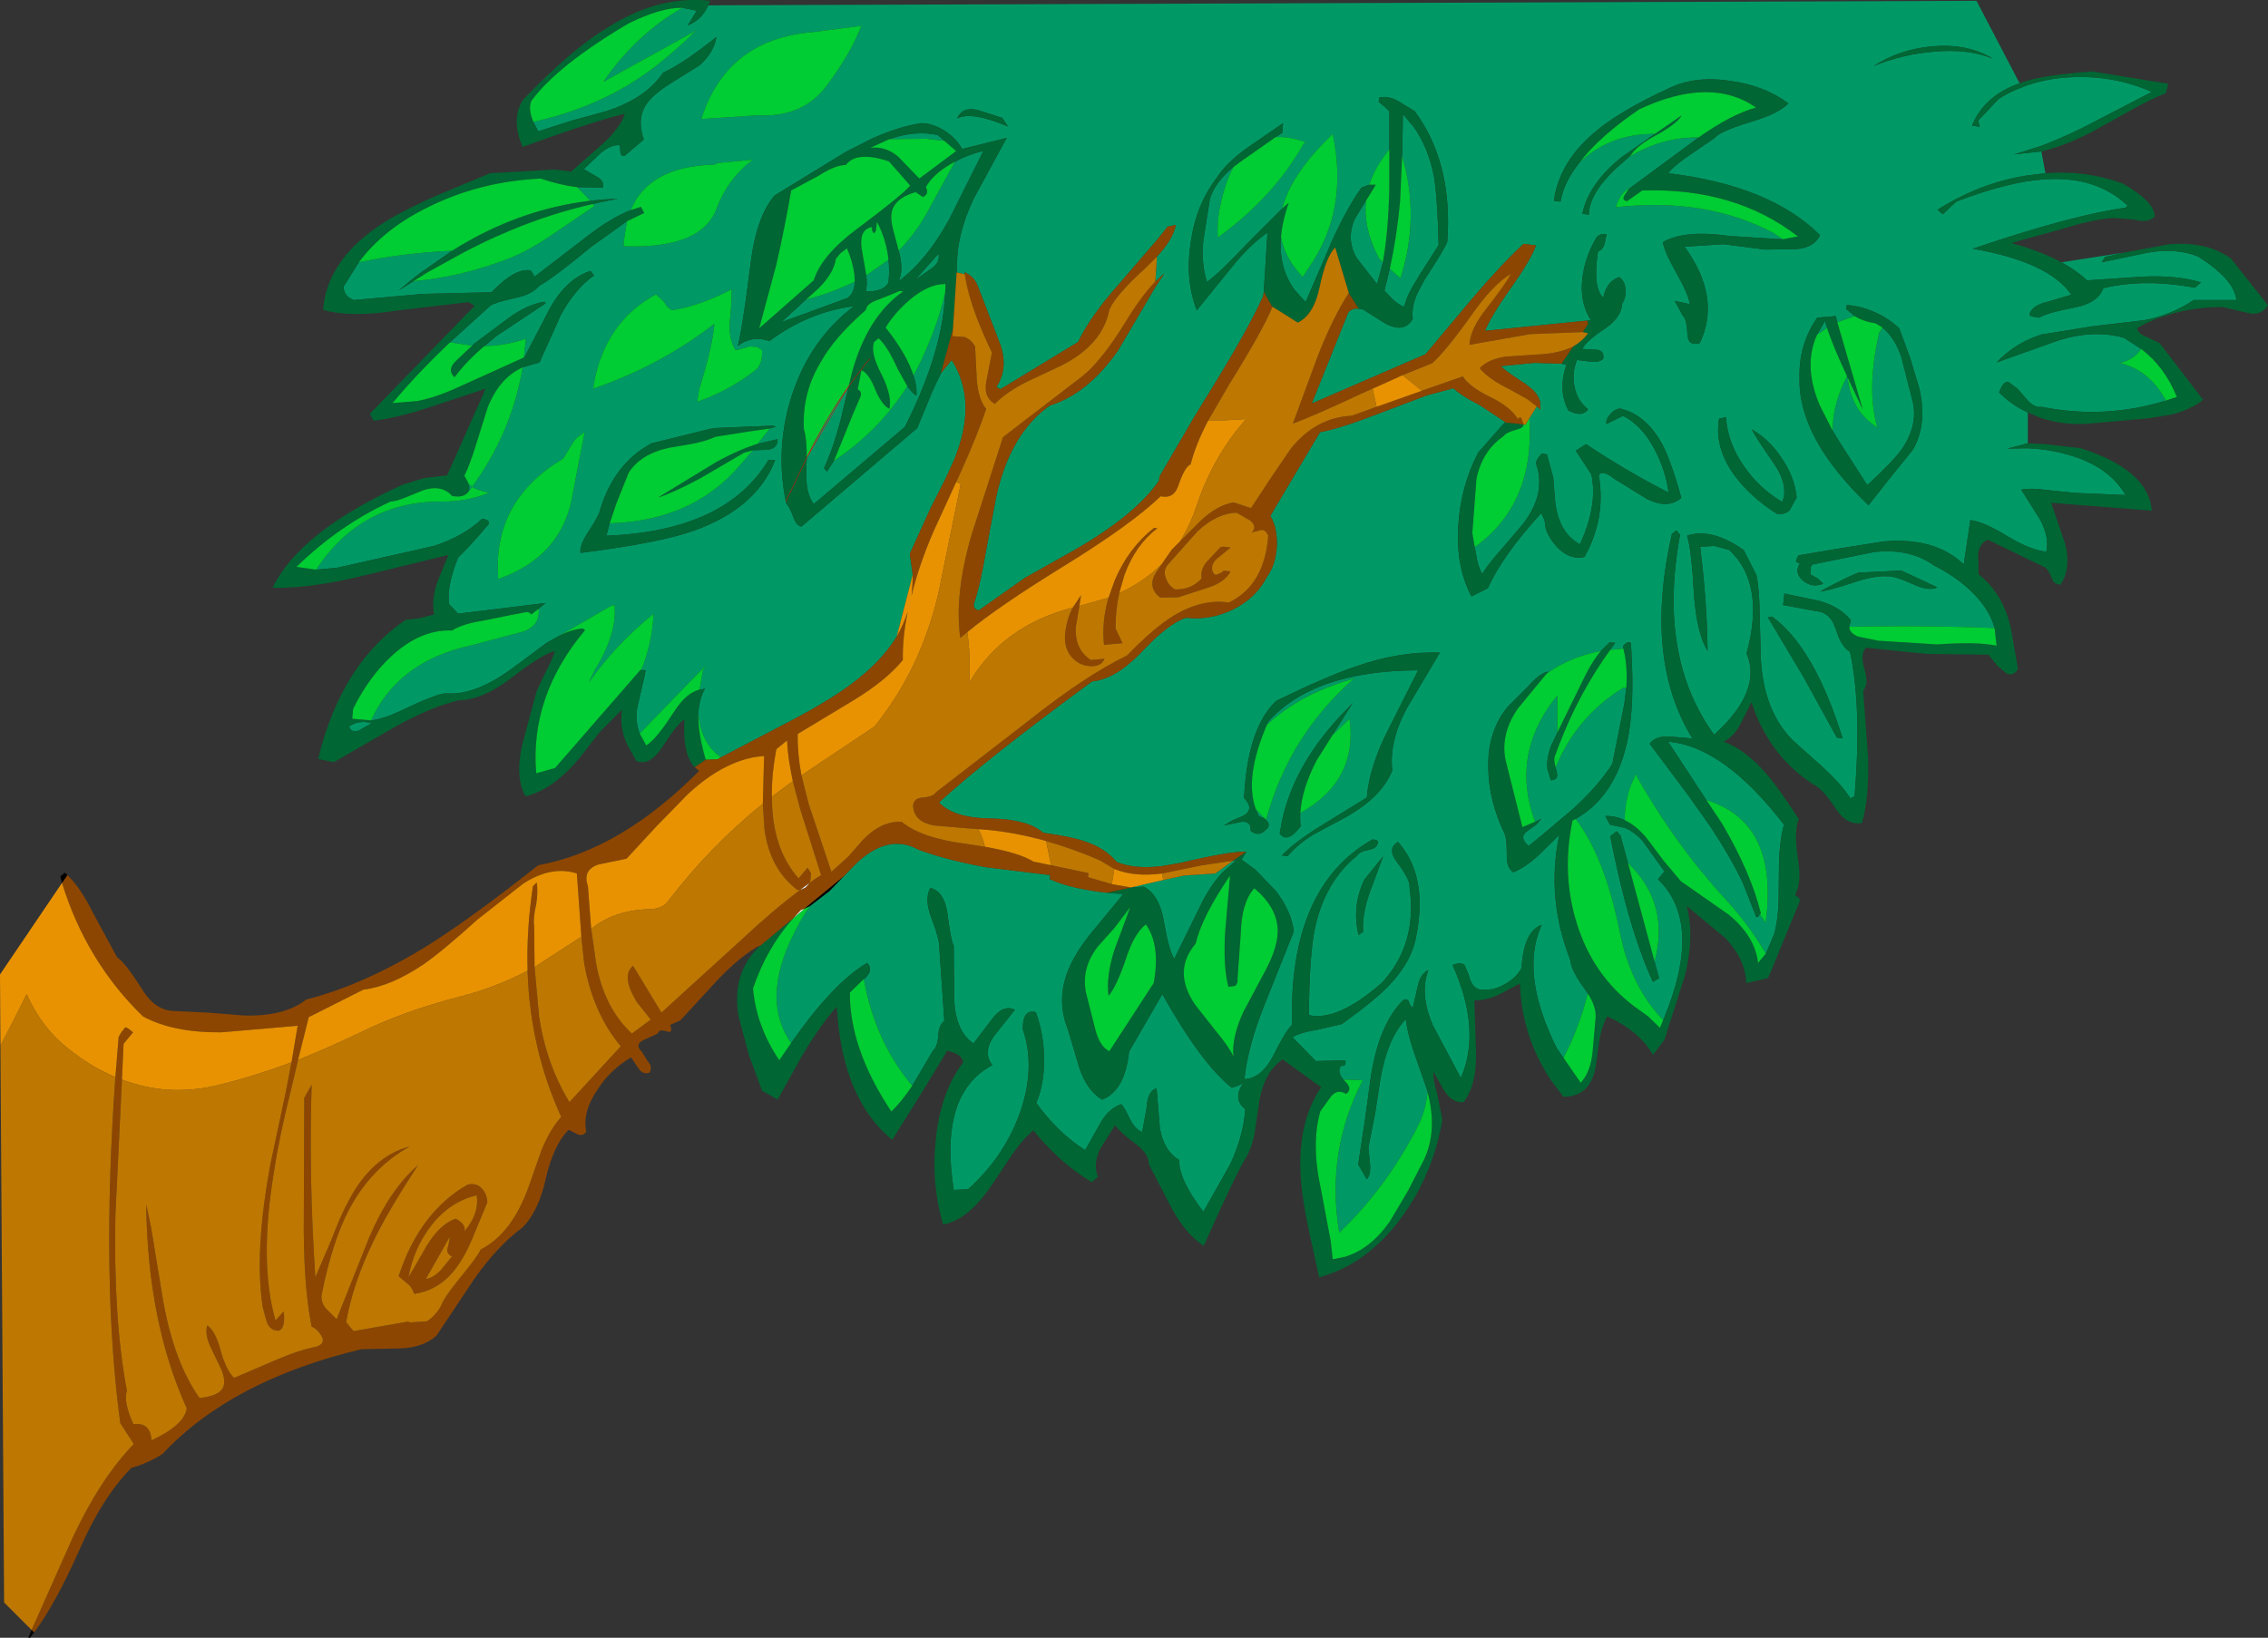
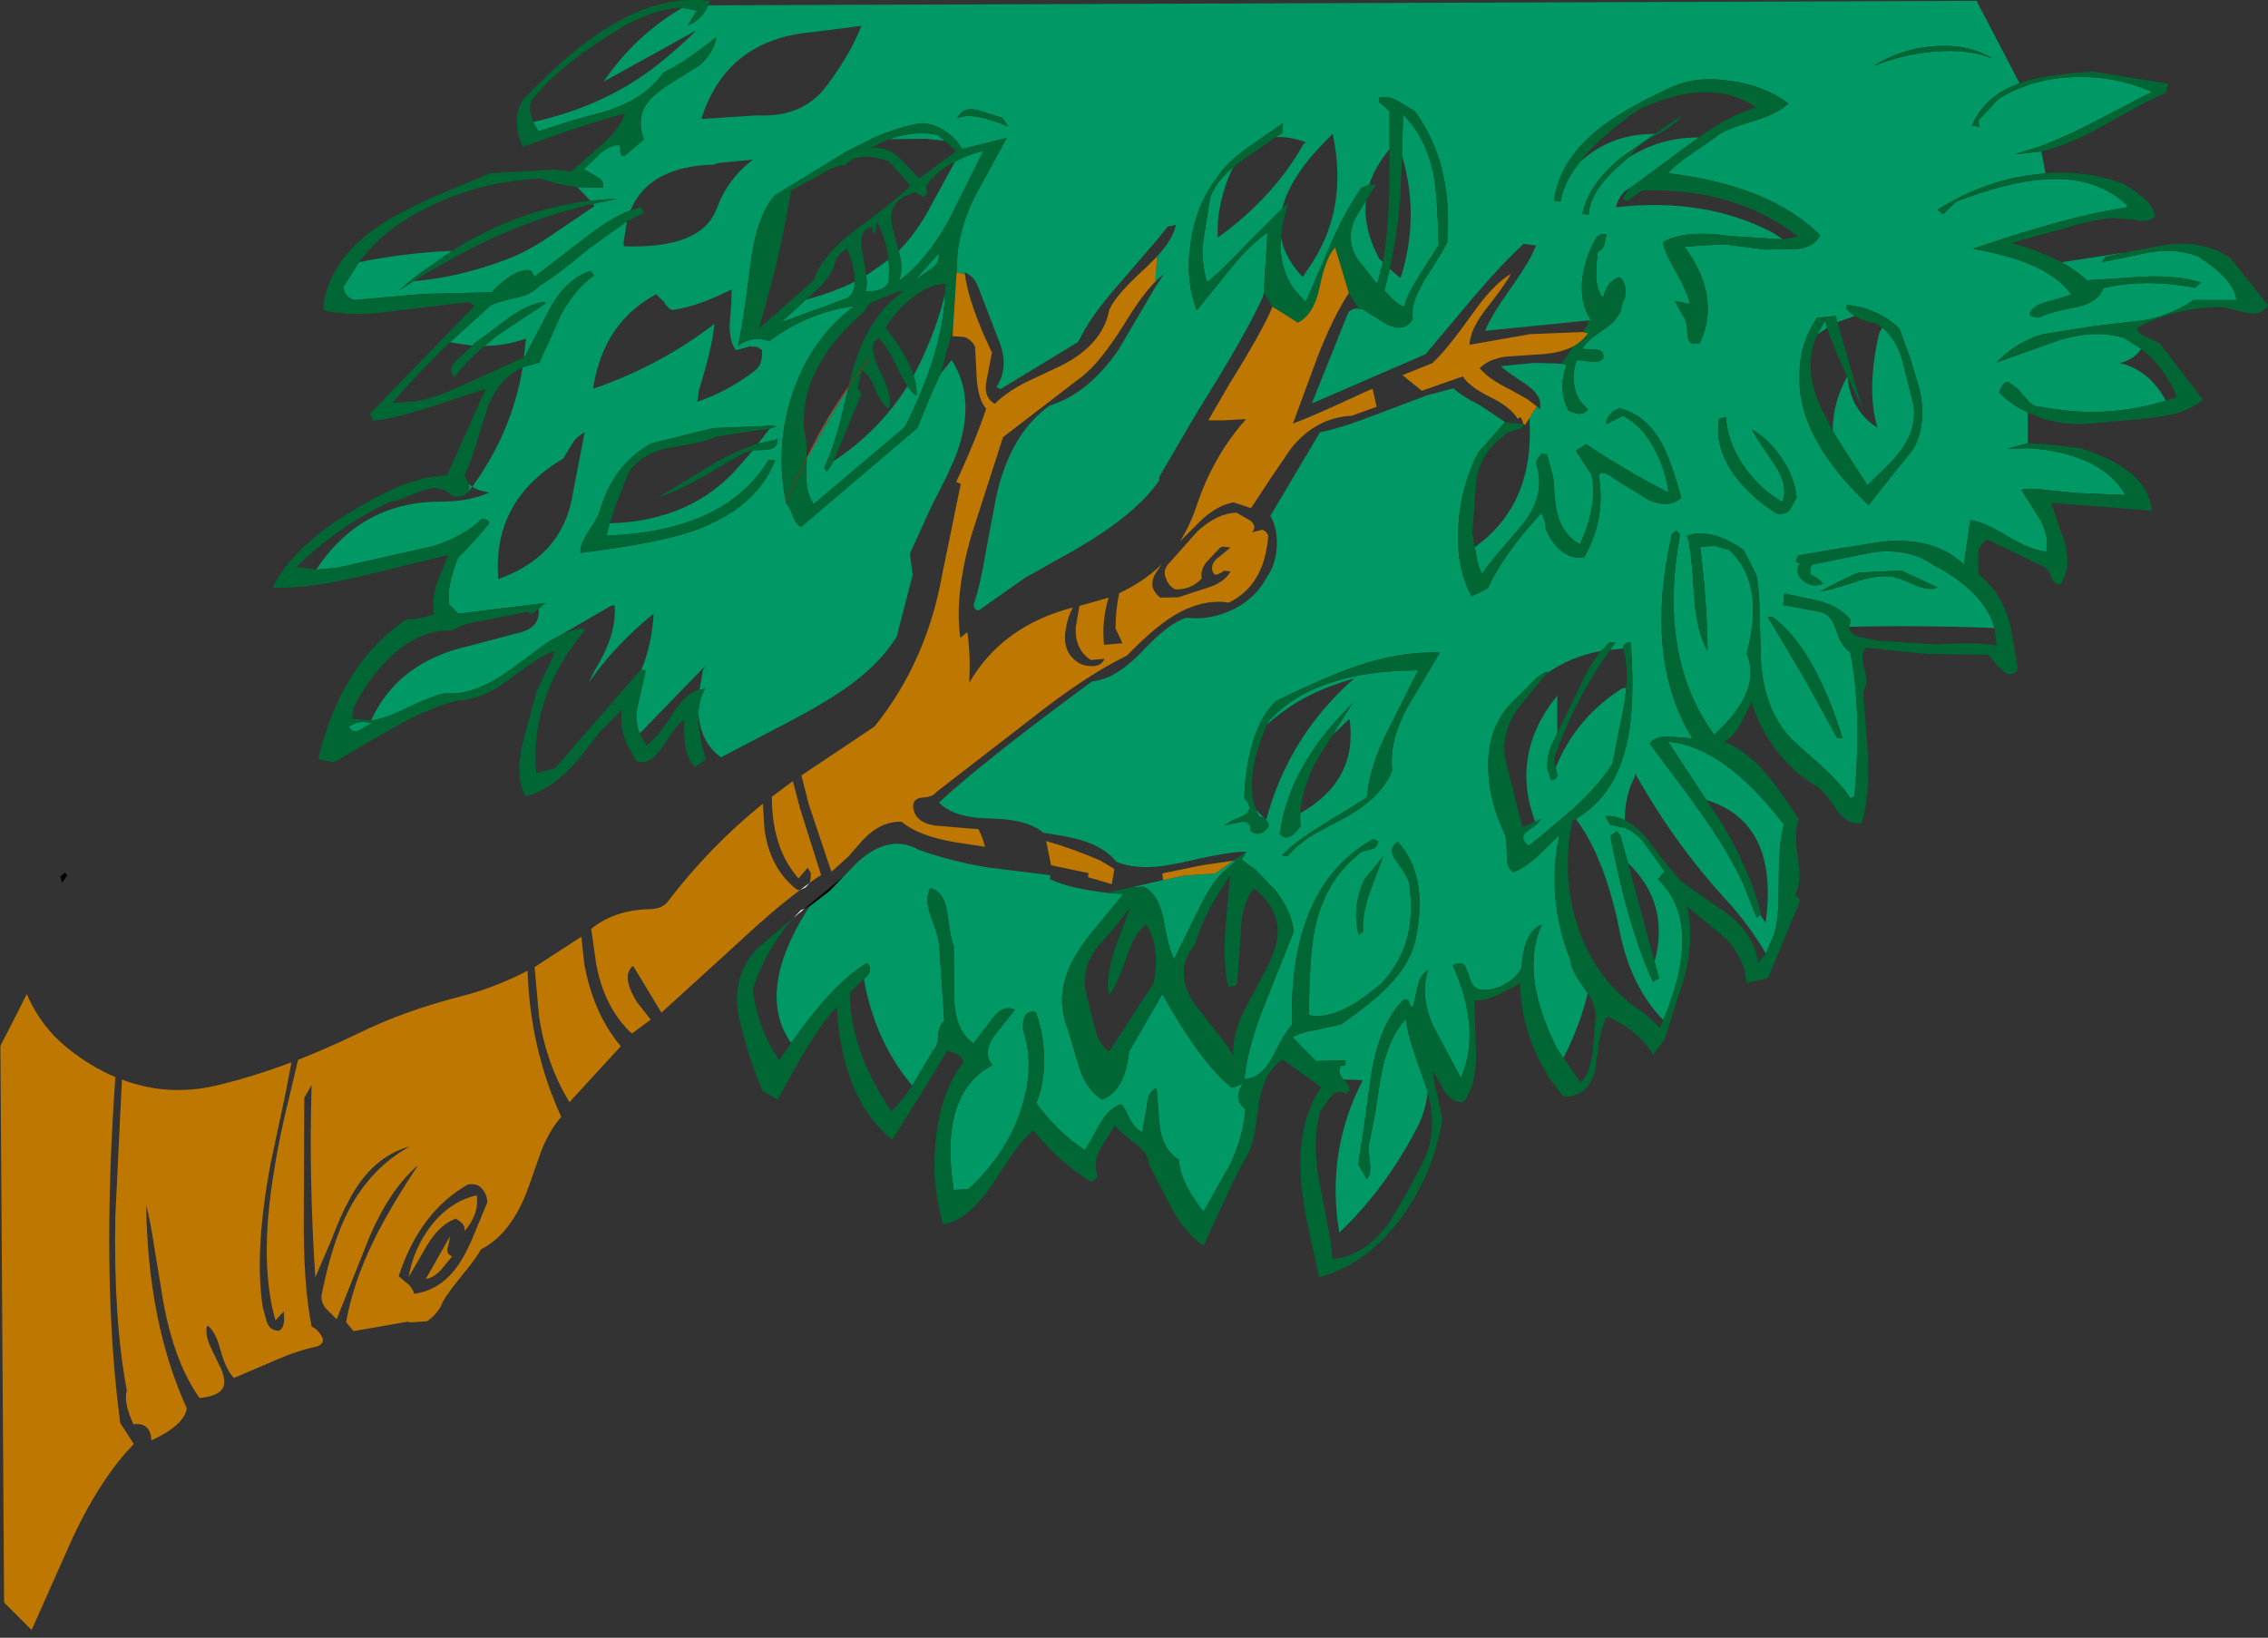
<svg xmlns="http://www.w3.org/2000/svg" height="199.5px" width="276.2px">
  <rect width="100%" height="100%" fill="#333333" stroke="none" />
  <g transform="matrix(1.0, 0.0, 0.0, 1.0, 138.1, 99.75)">
    <path d="M107.85 -89.6 Q103.55 -88.1 102.05 -84.45 L103.0 -84.3 102.8 -85.05 105.3 -87.7 Q106.6 -88.55 108.1 -89.1 111.0 -90.25 114.4 -90.35 119.45 -90.55 123.95 -88.55 L115.65 -84.25 Q112.8 -82.85 110.4 -81.95 L107.2 -80.95 110.5 -81.3 111.0 -78.65 108.6 -78.35 Q103.0 -77.45 97.85 -74.2 L98.5 -73.65 100.15 -75.2 Q106.6 -77.65 110.85 -77.9 117.15 -78.35 121.0 -74.7 L120.75 -74.45 Q114.2 -73.55 102.15 -69.45 111.4 -67.85 114.15 -63.85 L111.3 -63.0 Q109.45 -62.6 109.05 -61.5 109.1 -61.2 109.6 -61.15 L110.25 -61.05 Q111.0 -61.6 114.6 -62.3 117.4 -62.85 118.05 -64.65 123.05 -65.85 129.2 -64.7 L129.95 -65.35 Q127.05 -66.25 122.8 -66.05 L116.05 -65.6 Q114.8 -66.8 112.95 -67.8 L120.7 -69.0 118.25 -68.45 117.85 -67.8 123.6 -69.0 Q126.95 -69.55 129.6 -68.5 134.0 -65.7 134.25 -63.2 L129.05 -63.2 128.25 -62.7 Q126.4 -61.6 124.0 -60.95 L123.05 -60.75 116.7 -60.0 110.5 -59.0 Q107.25 -57.95 105.05 -55.6 L112.5 -58.25 Q116.85 -59.65 120.55 -58.6 L122.65 -57.25 Q121.95 -56.15 120.5 -55.65 L120.0 -55.55 Q123.7 -54.65 125.65 -50.95 118.2 -48.65 110.5 -50.2 109.8 -50.05 108.95 -50.85 L107.6 -52.4 106.45 -53.25 Q105.85 -53.3 105.35 -51.95 106.8 -50.45 108.85 -49.5 L108.85 -45.75 106.35 -45.1 108.85 -45.15 Q111.9 -45.0 114.6 -44.1 118.9 -42.65 120.75 -39.45 L114.75 -39.7 111.25 -40.05 Q109.25 -40.35 108.05 -40.1 L110.35 -36.45 Q111.5 -34.25 111.1 -32.55 109.15 -32.75 106.35 -34.45 103.5 -36.2 101.85 -36.4 L101.05 -31.0 Q97.55 -34.35 91.3 -33.8 L85.95 -32.95 80.9 -32.1 80.6 -31.4 Q80.85 -31.1 81.1 -31.15 80.35 -29.95 81.5 -29.0 82.6 -28.1 83.95 -28.65 L83.25 -29.3 82.35 -29.8 82.4 -30.45 Q82.4 -30.9 82.7 -31.0 L90.1 -32.5 Q94.5 -33.0 97.45 -30.85 100.65 -29.25 102.7 -26.95 104.3 -25.15 104.8 -23.25 96.0 -23.6 87.1 -23.4 L87.3 -24.2 Q86.05 -25.8 83.5 -26.55 L79.2 -27.45 79.05 -26.05 83.1 -25.3 Q84.8 -25.15 85.4 -23.25 L85.45 -23.2 Q86.1 -20.95 87.2 -20.35 88.65 -13.55 87.75 -2.75 L87.25 -2.5 Q86.2 -4.15 84.0 -6.2 L80.25 -9.55 Q76.75 -13.05 76.35 -19.25 L76.2 -24.5 Q76.2 -27.7 75.8 -29.7 L74.25 -32.75 Q70.35 -35.5 67.35 -34.5 67.9 -32.8 68.2 -27.2 68.55 -22.6 69.85 -20.45 69.8 -26.3 68.95 -33.15 L70.7 -33.25 72.5 -32.75 Q76.9 -28.65 74.6 -20.15 76.55 -15.6 70.65 -10.25 63.75 -19.75 66.5 -34.6 L66.05 -35.15 65.5 -34.7 Q62.05 -19.45 68.0 -9.8 L65.05 -10.05 Q63.4 -10.05 62.8 -9.15 L67.55 -2.8 70.2 0.95 Q72.55 4.5 74.1 7.7 L74.3 8.2 75.8 12.0 76.1 11.85 76.2 11.6 76.95 12.7 76.95 12.4 Q78.5 0.4 69.7 -2.3 L65.05 -9.4 Q71.8 -8.85 79.15 0.7 78.65 2.5 78.55 5.2 L78.5 9.85 Q78.45 12.25 77.95 14.05 L76.95 16.4 Q74.9 12.9 72.1 9.85 65.85 3.05 61.05 -5.5 L60.95 -5.05 Q59.8 -2.9 59.75 0.15 58.6 -0.4 57.4 -0.35 L57.95 0.7 59.8 1.1 Q60.9 1.55 61.95 2.7 L64.6 6.4 63.8 7.35 Q69.4 12.7 64.45 24.5 60.45 20.35 59.15 13.7 57.35 4.7 53.8 0.0 58.6 -2.75 60.05 -9.35 61.0 -13.6 60.55 -20.8 L60.5 -21.45 Q60.1 -21.7 59.55 -21.05 L59.6 -20.75 58.0 -20.6 58.6 -21.45 57.9 -21.5 56.85 -20.45 Q53.1 -19.75 50.25 -17.7 L50.5 -17.95 Q49.5 -17.85 48.05 -16.2 L45.5 -13.65 Q43.0 -10.6 43.15 -6.1 43.2 -2.25 45.1 1.75 45.4 2.3 45.4 4.35 45.35 6.0 46.2 6.5 47.6 5.95 49.25 4.45 L51.8 1.95 Q50.15 9.55 53.15 17.25 53.2 18.4 54.9 20.75 L55.25 21.25 Q54.25 25.35 52.3 29.1 L51.5 27.95 Q46.95 18.85 49.65 12.9 47.45 13.7 47.2 18.15 46.6 19.3 45.3 20.05 43.9 20.9 42.6 20.8 41.2 20.95 40.75 18.95 L40.25 17.8 Q39.8 17.4 38.8 17.8 42.35 25.75 39.8 31.55 L36.4 25.15 Q34.75 21.35 35.85 18.4 34.85 18.9 34.55 20.4 L33.95 23.0 Q33.65 22.85 33.5 22.3 33.35 21.9 32.85 22.0 29.85 24.95 28.85 31.35 L28.1 36.85 27.3 42.1 28.35 43.9 Q28.85 43.35 28.75 42.1 L28.55 40.0 29.35 35.95 30.0 31.75 Q30.85 26.75 33.1 24.4 33.3 26.15 34.15 28.6 L35.6 32.75 35.75 33.25 Q35.55 35.35 34.7 37.15 30.9 44.75 25.0 50.4 23.35 40.55 27.85 31.85 L27.35 31.8 25.5 31.75 Q24.65 30.75 25.25 30.05 25.85 30.25 25.75 29.4 L22.15 29.5 19.3 26.6 Q20.3 26.0 22.25 25.7 L25.3 25.0 Q29.2 22.2 30.9 20.45 33.75 17.55 34.35 14.4 35.85 6.95 32.15 2.8 30.75 3.6 32.05 5.3 33.7 7.5 33.55 8.3 34.55 15.3 30.15 20.0 24.75 24.7 21.3 23.9 21.35 16.5 22.05 13.25 23.3 7.6 27.15 4.5 27.4 4.0 28.7 3.75 29.7 3.55 29.7 2.75 29.65 2.55 29.05 2.5 18.8 8.3 19.25 25.1 18.55 25.65 16.85 29.05 15.45 31.6 13.45 31.7 13.85 27.7 15.95 22.5 L19.45 13.75 Q19.25 11.4 17.3 8.8 L14.8 6.2 13.1 4.95 13.7 4.0 13.65 4.0 Q11.6 3.95 5.7 5.35 L3.4 5.75 Q0.1 6.15 -2.1 5.25 L-2.2 5.15 Q-3.6 3.5 -6.1 2.7 -7.75 2.15 -11.0 1.7 L-11.05 1.7 Q-12.9 0.05 -17.45 -0.05 -21.95 -0.1 -23.75 -2.0 -18.05 -7.25 -5.1 -16.75 -2.3 -17.0 0.85 -20.25 4.2 -23.85 6.35 -24.5 9.3 -24.15 12.15 -25.55 14.9 -26.95 16.2 -29.5 17.3 -31.0 17.4 -33.35 17.45 -35.55 16.6 -36.9 L22.65 -47.1 Q25.1 -47.55 29.75 -49.35 L30.8 -49.75 35.7 -51.6 38.9 -52.45 Q39.85 -51.55 42.1 -50.4 L45.2 -48.35 45.15 -48.3 41.9 -44.6 Q39.8 -40.55 39.5 -35.8 39.35 -33.75 39.6 -31.9 39.95 -29.25 41.1 -27.1 L43.1 -28.1 Q44.85 -32.05 49.6 -37.25 L50.0 -36.35 50.15 -35.3 Q50.75 -33.75 51.95 -32.7 53.35 -31.55 54.85 -31.9 57.5 -36.6 56.6 -41.85 57.0 -42.6 58.45 -41.45 L62.5 -38.95 Q65.05 -37.7 66.65 -39.1 65.45 -43.5 64.3 -45.7 62.3 -49.3 59.15 -50.0 58.45 -49.85 57.95 -49.25 57.4 -48.6 57.55 -48.1 L59.55 -49.1 Q61.85 -47.95 63.4 -45.0 64.75 -42.45 65.1 -39.75 60.0 -42.35 55.05 -45.65 L53.8 -44.85 55.7 -41.95 Q56.5 -38.2 54.3 -33.45 51.75 -34.85 51.3 -38.55 L51.05 -41.6 50.3 -44.4 49.65 -44.5 49.2 -43.95 Q48.9 -43.5 49.0 -43.15 50.2 -39.6 47.35 -35.9 L44.75 -32.85 Q43.1 -31.0 42.4 -29.85 41.85 -30.8 41.65 -32.3 L41.5 -33.1 Q48.85 -38.35 48.15 -48.8 L49.05 -50.25 49.5 -49.85 49.45 -50.85 Q49.15 -51.95 47.9 -52.8 L47.8 -52.9 Q44.95 -54.75 44.7 -55.15 L48.75 -55.55 52.05 -55.45 52.65 -55.3 Q51.6 -52.2 52.9 -49.75 54.6 -48.85 55.3 -49.9 53.95 -50.95 53.65 -52.65 53.3 -54.25 53.95 -55.9 L55.6 -55.7 Q56.65 -55.55 57.15 -56.05 57.3 -57.15 56.2 -57.15 L54.6 -57.25 Q55.05 -58.2 57.4 -59.75 59.35 -61.1 59.45 -62.75 59.95 -63.55 59.85 -64.5 59.8 -65.5 59.1 -66.0 57.55 -65.5 57.15 -63.5 55.85 -64.65 56.5 -69.1 57.1 -69.35 57.3 -70.0 L57.55 -71.2 Q56.85 -71.4 56.3 -70.8 54.9 -68.4 54.6 -65.85 54.25 -62.85 55.65 -60.75 L55.2 -60.7 42.75 -59.45 Q43.5 -61.3 45.95 -64.75 48.3 -68.05 48.95 -69.85 L47.45 -70.05 Q44.65 -67.45 41.25 -63.45 L35.5 -56.6 21.65 -50.6 26.1 -61.7 Q26.6 -62.25 27.35 -62.15 L27.9 -62.05 29.95 -60.75 Q32.75 -58.85 33.95 -60.9 33.75 -62.35 34.55 -64.1 L35.4 -65.7 Q37.85 -69.45 38.15 -70.3 38.8 -79.2 34.85 -85.25 L34.2 -86.2 32.15 -87.45 Q30.85 -88.15 29.85 -87.85 L29.8 -87.35 30.45 -86.8 31.1 -86.2 31.1 -81.55 Q29.35 -79.45 28.65 -77.25 L27.7 -76.9 Q25.8 -74.2 24.0 -70.15 L20.9 -62.95 19.55 -64.45 Q17.6 -67.15 17.9 -70.85 18.35 -68.3 20.55 -66.0 L21.2 -67.0 Q26.2 -74.05 24.2 -83.45 L23.65 -82.9 Q19.05 -78.35 18.05 -74.35 L13.75 -70.05 Q10.5 -66.6 8.9 -65.4 8.15 -67.7 8.45 -70.5 L9.25 -75.55 Q9.9 -77.6 12.1 -79.4 11.1 -77.55 10.5 -74.7 10.1 -72.85 10.2 -70.8 17.05 -75.75 20.7 -82.3 L21.0 -82.4 Q18.95 -83.15 17.25 -83.05 L18.05 -83.55 18.15 -84.75 13.8 -81.75 Q11.2 -79.9 10.05 -78.05 7.55 -74.8 6.9 -70.2 6.2 -65.65 7.65 -61.95 L11.7 -66.95 Q14.1 -69.95 16.25 -71.4 L15.8 -64.2 15.75 -63.7 Q13.8 -59.45 9.45 -52.4 L7.3 -48.9 3.1 -41.7 3.05 -41.2 Q0.15 -37.0 -7.25 -32.75 L-13.3 -29.35 -18.9 -25.4 Q-19.6 -25.5 -19.5 -26.2 -18.7 -28.55 -18.05 -32.5 L-16.8 -39.15 Q-15.1 -46.95 -10.25 -50.35 -5.6 -51.8 -1.95 -57.05 L0.85 -61.8 2.55 -64.7 3.7 -66.45 2.6 -65.45 2.8 -68.5 Q4.75 -70.6 5.1 -72.35 L4.1 -72.15 2.95 -70.7 -1.7 -65.3 Q-5.35 -61.2 -6.8 -58.1 L-16.25 -52.35 -16.75 -52.6 Q-15.3 -54.85 -16.25 -57.7 L-19.0 -64.85 Q-19.35 -65.75 -19.95 -66.2 L-20.6 -66.6 -20.6 -66.35 -21.55 -66.55 -21.6 -66.55 -21.55 -67.4 Q-21.6 -71.1 -19.55 -75.5 L-15.5 -82.95 -20.95 -81.6 -20.95 -81.65 Q-21.75 -83.0 -23.1 -83.85 -24.55 -84.75 -25.95 -84.75 -28.75 -84.3 -31.95 -82.85 L-35.1 -81.25 -43.75 -75.95 Q-46.05 -73.35 -46.75 -67.2 L-47.3 -63.05 Q-47.95 -58.6 -48.25 -57.6 -46.5 -58.95 -44.4 -58.2 -39.65 -61.75 -34.1 -62.45 -39.35 -58.5 -41.6 -51.8 -43.75 -45.3 -42.4 -38.65 L-42.35 -38.4 Q-42.0 -38.1 -41.5 -36.8 -41.15 -35.75 -40.5 -35.6 L-26.4 -47.6 -24.5 -52.2 -23.5 -54.3 -22.2 -55.9 Q-19.0 -50.85 -21.9 -43.75 L-22.9 -41.55 -24.75 -37.9 -27.3 -32.3 -26.95 -29.75 -28.9 -22.2 Q-30.8 -19.1 -34.45 -16.4 -37.4 -14.2 -42.75 -11.45 L-50.3 -7.5 Q-52.8 -9.3 -53.05 -12.9 -52.95 -14.65 -52.25 -15.85 L-52.9 -15.75 -52.5 -18.1 -52.15 -18.7 -60.2 -10.4 Q-60.75 -11.8 -60.5 -13.5 L-59.45 -18.1 -60.0 -18.15 Q-58.7 -21.25 -58.5 -25.0 -63.2 -21.2 -66.4 -16.6 L-65.7 -18.05 Q-62.95 -22.45 -63.25 -26.05 L-63.7 -25.95 -70.1 -22.25 -71.45 -21.5 -72.55 -20.7 -73.2 -20.2 Q-74.1 -19.55 -75.3 -18.65 -80.15 -14.95 -83.85 -15.3 -85.2 -15.15 -89.45 -13.1 -91.35 -12.2 -92.9 -12.0 -89.65 -19.15 -80.85 -21.1 L-74.6 -22.75 Q-72.3 -23.4 -72.5 -25.6 L-71.65 -26.3 -82.3 -25.0 -83.4 -26.15 Q-83.75 -28.25 -82.3 -31.85 -80.9 -33.15 -78.55 -35.95 -78.45 -36.45 -79.4 -36.55 -81.6 -34.45 -85.25 -33.25 L-97.0 -30.6 -99.6 -30.35 Q-94.1 -38.7 -84.3 -38.65 -81.05 -38.65 -78.5 -39.75 -79.95 -40.0 -80.6 -40.45 -75.75 -47.1 -74.45 -55.0 L-72.4 -55.6 -70.1 -60.7 -69.85 -61.3 Q-68.05 -64.6 -65.75 -66.2 L-66.2 -66.75 Q-69.1 -65.8 -71.1 -62.25 L-74.25 -56.2 -74.3 -56.2 -74.05 -58.5 Q-76.45 -57.65 -79.1 -57.6 L-77.6 -58.85 -71.65 -62.8 -71.8 -63.0 Q-73.95 -62.65 -76.25 -60.95 L-80.4 -57.85 -80.6 -57.65 -83.3 -58.05 -78.4 -62.5 Q-77.7 -62.95 -75.35 -63.45 -73.35 -63.85 -72.4 -64.95 -70.6 -65.95 -66.15 -69.65 L-61.75 -72.8 -62.15 -70.3 -62.15 -69.75 Q-52.6 -69.4 -50.8 -74.4 -49.45 -78.0 -46.4 -80.3 L-50.65 -79.9 -51.1 -79.7 Q-59.1 -79.5 -61.3 -74.15 -63.75 -73.2 -66.75 -70.85 L-73.0 -66.05 -73.45 -66.8 Q-75.3 -67.2 -78.25 -64.15 L-86.6 -63.95 -95.0 -63.2 Q-96.25 -63.65 -96.25 -64.85 L-94.4 -67.8 Q-88.8 -68.95 -83.05 -69.2 L-86.85 -66.55 -88.2 -65.5 -89.55 -64.35 -87.75 -65.5 Q-82.2 -65.95 -76.4 -68.15 -73.7 -69.15 -70.35 -71.5 L-65.7 -74.65 -65.9 -74.9 -65.05 -75.1 -62.85 -75.55 -64.6 -75.45 -66.2 -75.3 -67.8 -76.95 -64.65 -76.9 Q-64.5 -77.8 -65.55 -78.3 L-67.0 -79.15 -64.95 -81.1 Q-63.6 -82.2 -62.6 -82.05 L-62.55 -81.2 Q-62.5 -80.7 -62.05 -80.75 L-59.7 -82.75 Q-60.55 -85.25 -59.45 -86.95 -58.7 -88.15 -56.5 -89.55 L-52.9 -91.8 Q-51.15 -93.35 -50.85 -95.25 -55.05 -91.9 -57.35 -90.9 -59.45 -87.75 -64.3 -86.2 L-68.5 -85.05 -72.55 -83.75 -73.15 -84.9 Q-64.0 -86.9 -57.35 -92.4 -55.1 -94.25 -53.3 -96.05 L-64.6 -89.8 Q-60.7 -95.5 -55.0 -98.8 L-53.25 -98.45 -54.35 -96.65 Q-52.6 -97.35 -51.85 -99.1 L102.6 -99.65 107.85 -89.6 M90.05 -91.7 Q93.65 -93.15 97.35 -93.45 101.55 -93.85 104.6 -92.6 101.5 -94.5 97.15 -94.1 93.25 -93.75 90.05 -91.7 M79.0 -70.6 L72.55 -71.0 Q67.05 -71.8 64.4 -70.25 64.6 -69.05 66.0 -66.6 67.45 -64.05 67.7 -62.7 L65.85 -63.1 66.85 -61.25 Q67.3 -60.95 67.4 -59.0 67.45 -57.55 68.9 -57.95 71.55 -63.5 67.05 -69.7 L71.8 -70.0 76.85 -69.35 80.6 -69.4 Q82.8 -69.55 83.55 -71.1 77.5 -77.15 65.05 -78.65 65.9 -79.7 67.95 -81.05 L70.65 -82.9 71.05 -83.25 Q72.2 -84.05 75.6 -85.05 78.5 -85.95 79.7 -87.15 76.75 -89.35 72.6 -89.9 68.3 -90.55 65.15 -89.0 59.2 -86.25 56.3 -83.8 52.45 -80.65 51.4 -76.65 L51.25 -76.05 51.15 -75.25 51.95 -75.2 Q52.35 -77.6 54.3 -80.0 57.65 -83.1 62.25 -83.4 L63.45 -83.45 59.5 -80.7 Q55.35 -77.4 54.6 -73.7 L55.4 -73.6 Q55.4 -76.05 58.55 -79.1 L60.2 -80.55 Q64.15 -83.05 68.75 -83.0 L67.8 -82.3 60.55 -76.95 Q59.25 -76.4 58.7 -74.6 L58.65 -74.5 Q69.6 -75.75 77.9 -71.35 L79.0 -70.6 M32.65 -80.75 L32.7 -82.95 32.75 -85.85 34.05 -84.3 Q35.8 -81.85 36.5 -78.4 36.95 -75.85 37.1 -69.9 L34.8 -66.3 33.85 -64.7 Q33.15 -63.45 32.9 -62.4 32.3 -62.55 31.5 -63.3 L30.5 -64.35 31.15 -67.0 32.45 -65.85 Q34.85 -73.3 32.65 -80.75 M28.25 -75.3 Q27.9 -72.15 29.6 -68.75 L29.85 -68.25 30.3 -67.8 30.25 -67.55 29.6 -65.15 27.1 -68.35 Q25.8 -70.65 26.9 -73.1 L28.25 -75.3 M16.2 -11.5 L16.4 -11.9 Q21.95 -18.05 34.6 -18.1 L30.9 -10.75 Q28.65 -6.3 28.35 -2.6 L23.0 0.7 Q19.7 2.7 18.0 4.45 L18.7 4.55 Q19.9 3.1 21.95 1.85 L25.6 -0.1 Q30.15 -2.6 31.45 -5.9 31.05 -9.5 33.3 -13.6 L37.25 -20.25 Q32.35 -20.45 26.95 -18.55 23.55 -17.4 17.35 -14.4 15.6 -12.8 14.6 -9.8 13.7 -7.1 13.45 -3.3 L13.4 -2.55 Q14.75 -1.15 13.25 -0.35 L11.95 0.2 10.95 0.8 13.15 0.35 Q14.3 0.3 14.2 1.45 14.95 2.1 15.75 1.6 L16.25 1.15 Q16.6 0.7 16.15 0.2 L16.1 0.15 16.0 0.0 16.1 0.1 Q18.85 -10.1 26.8 -17.1 22.2 -15.8 19.05 -13.7 17.4 -12.6 16.2 -11.5 M15.9 -0.05 L15.2 -0.35 14.85 -1.15 15.9 -0.05 M48.85 0.35 Q45.9 -7.6 51.1 -14.45 L51.55 -15.0 51.55 -14.45 51.55 -11.7 51.55 -10.8 51.55 -10.5 50.8 -8.9 Q50.2 -7.35 50.35 -6.05 L50.75 -4.75 50.8 -4.7 Q51.8 -4.8 51.45 -5.8 L51.4 -6.05 51.35 -6.25 Q53.85 -12.4 59.55 -15.95 L59.95 -15.95 59.7 -13.95 58.25 -6.7 Q56.65 -4.15 53.55 -1.3 L49.6 2.05 48.05 3.3 Q46.8 2.2 47.95 1.45 L49.0 0.7 49.6 0.0 48.85 0.35 M91.15 -59.85 Q92.65 -58.6 93.45 -56.25 L94.75 -51.15 Q95.6 -48.15 93.55 -45.1 92.45 -43.55 89.3 -40.65 L86.25 -45.4 85.1 -47.25 Q85.05 -50.0 86.35 -52.9 L86.85 -53.9 86.9 -53.8 Q87.3 -49.7 90.55 -47.65 89.15 -52.2 90.75 -59.2 L91.15 -59.85 M83.2 -59.0 L84.15 -60.65 84.4 -59.8 83.2 -59.0 M87.75 -61.25 L85.65 -60.5 85.45 -61.25 83.2 -61.05 Q82.1 -59.5 81.55 -57.65 81.0 -55.85 81.05 -53.75 80.85 -46.4 89.45 -38.2 L92.05 -41.5 94.8 -44.9 Q96.65 -47.95 95.65 -52.4 L94.5 -56.2 93.2 -59.75 Q91.8 -61.05 90.15 -61.75 88.6 -62.45 86.8 -62.6 L86.75 -62.1 87.75 -61.25 M77.7 -24.65 L77.2 -24.55 81.55 -17.25 85.6 -9.9 86.3 -9.8 Q82.85 -20.9 77.7 -24.65 M83.55 -27.7 Q84.6 -27.8 87.5 -28.75 90.1 -29.65 91.75 -29.55 92.65 -29.6 94.95 -28.55 96.8 -27.7 97.85 -28.2 L93.45 -30.25 88.25 -30.0 Q86.95 -29.55 83.55 -27.7 M71.25 -48.75 Q70.65 -45.35 73.05 -41.95 75.0 -39.25 78.3 -37.15 79.3 -37.05 79.85 -37.6 L80.7 -39.15 Q80.45 -41.65 78.9 -43.9 77.45 -46.15 75.25 -47.45 75.45 -46.85 77.95 -43.25 79.75 -40.6 78.95 -38.6 76.1 -40.3 74.25 -43.0 72.25 -45.9 72.1 -48.95 L71.25 -48.75 M-58.2 -63.9 Q-64.45 -60.55 -65.8 -52.9 L-65.85 -52.4 Q-57.7 -55.2 -51.1 -60.3 -51.35 -57.45 -52.95 -52.35 L-53.2 -50.8 Q-49.4 -52.1 -46.1 -54.65 -45.2 -55.4 -45.3 -57.1 L-45.9 -57.5 -46.85 -57.55 -48.0 -57.2 -48.5 -57.1 Q-49.5 -58.5 -49.15 -61.35 -49.0 -62.9 -49.0 -64.5 -52.95 -62.5 -56.05 -62.0 -56.6 -61.9 -57.25 -63.0 L-58.2 -63.9 M-69.5 -43.9 Q-77.95 -38.9 -77.45 -29.75 L-77.45 -29.2 Q-69.45 -32.0 -68.3 -39.85 L-66.9 -47.1 Q-67.9 -46.55 -68.35 -45.8 L-69.5 -43.9 M-63.85 -36.0 Q-53.8 -36.3 -48.05 -43.0 L-46.4 -44.9 -44.95 -44.95 Q-43.4 -44.95 -43.4 -46.25 L-45.8 -45.7 -44.35 -47.55 -43.55 -47.8 -44.05 -47.9 -51.25 -47.6 -58.75 -45.75 Q-63.5 -43.2 -65.15 -37.2 L-65.8 -36.0 -66.6 -34.75 Q-67.55 -33.25 -67.4 -32.4 -57.85 -33.6 -53.6 -35.1 -45.95 -37.85 -43.7 -43.7 L-44.5 -43.75 Q-49.7 -35.05 -64.25 -34.5 L-63.85 -36.0 M-81.05 -40.8 L-80.75 -40.6 -80.6 -40.45 -81.05 -39.85 Q-80.85 -40.3 -81.05 -40.8 M-52.7 -85.25 L-45.85 -85.7 Q-40.25 -85.4 -37.35 -89.4 -34.45 -93.3 -33.2 -96.6 L-39.05 -95.85 Q-49.6 -95.0 -52.7 -85.25 M-34.0 -65.45 Q-34.05 -64.0 -34.9 -63.45 L-42.95 -60.5 -39.95 -63.25 Q-36.7 -64.1 -34.0 -65.45 M-15.35 -84.35 L-16.05 -85.4 -19.05 -86.35 Q-20.9 -86.8 -21.55 -85.3 -19.9 -86.25 -15.35 -84.35 M-29.8 -82.8 Q-26.65 -83.9 -23.9 -83.3 L-23.1 -82.6 -25.3 -82.85 -29.8 -82.8 M-21.8 -80.05 Q-20.15 -80.95 -18.35 -81.35 L-22.55 -72.95 Q-25.25 -68.05 -28.65 -65.5 -28.1 -66.75 -28.5 -68.6 L-28.65 -69.2 Q-26.7 -71.2 -25.3 -73.65 L-21.8 -80.05 M-29.9 -68.1 Q-29.75 -66.8 -29.9 -65.35 -30.45 -64.2 -32.7 -64.25 -32.45 -64.75 -32.6 -66.2 L-29.9 -68.1 M-26.65 -65.65 L-23.8 -68.85 Q-23.6 -67.7 -24.8 -66.95 L-26.65 -65.65 M-23.0 -64.05 Q-23.25 -57.0 -27.9 -47.75 L-39.0 -38.35 Q-40.05 -39.7 -39.9 -42.65 L-39.85 -44.0 Q-37.6 -48.65 -34.75 -52.7 L-35.75 -48.5 Q-36.65 -45.1 -37.7 -42.85 L-37.75 -42.75 -37.4 -42.3 -36.55 -43.6 Q-31.05 -47.25 -27.6 -52.7 -27.1 -51.95 -26.5 -51.55 -26.4 -52.65 -26.85 -54.0 -26.0 -55.55 -25.3 -57.2 -23.8 -60.6 -23.0 -64.05 M24.2 -10.25 L26.65 -14.15 26.05 -13.5 Q19.5 -6.9 18.0 0.35 L17.9 1.0 17.8 1.45 17.75 1.8 Q18.7 3.05 20.3 0.9 20.2 0.1 20.25 -0.7 27.3 -4.65 26.25 -12.2 L24.2 -10.25 M3.55 7.45 L6.1 6.9 9.9 6.65 12.05 5.1 12.4 5.1 10.75 6.55 Q9.25 8.15 8.05 10.65 L4.9 17.05 Q4.25 16.05 3.6 12.3 3.05 9.25 1.2 8.25 L-0.35 8.35 3.55 7.45 M-35.35 7.0 L-33.9 5.5 Q-29.95 1.7 -26.25 3.75 -22.7 5.05 -17.95 5.9 L-10.2 6.85 -10.25 7.35 -10.0 7.45 Q-7.65 8.5 -3.3 9.0 L-2.85 9.05 -1.3 9.15 -4.3 12.8 Q-6.2 15.0 -7.1 16.6 -9.85 21.2 -8.05 25.65 L-6.65 30.35 Q-5.75 33.05 -3.9 34.2 -1.1 33.15 -0.6 28.35 L3.45 21.35 Q8.15 29.75 11.9 32.75 13.05 32.45 13.4 32.05 11.9 34.1 13.55 35.35 13.35 38.5 11.75 42.0 L8.45 47.85 Q5.45 43.95 5.5 41.55 3.6 40.4 3.15 37.65 L2.75 32.8 Q1.65 33.15 1.55 35.1 L1.0 38.15 Q0.15 37.8 -0.45 36.65 -1.15 35.15 -1.55 34.75 -3.1 35.25 -4.15 37.15 L-5.95 40.35 Q-9.25 38.25 -11.9 34.6 -10.9 32.25 -10.95 29.1 -11.0 26.15 -11.95 23.55 -13.55 23.1 -13.55 25.6 -11.9 30.4 -14.0 36.1 -15.95 41.3 -20.2 45.1 L-21.95 45.2 Q-23.8 33.45 -17.25 30.0 -18.45 28.45 -17.05 26.45 L-14.5 23.25 Q-15.95 22.55 -17.3 24.4 L-19.55 27.35 Q-21.75 25.85 -21.9 21.95 L-21.95 15.45 Q-22.3 14.85 -22.75 11.35 -23.15 8.85 -24.8 8.4 -25.55 9.75 -24.7 12.0 -23.65 14.75 -23.7 15.8 L-23.1 24.6 Q-23.75 25.1 -23.85 26.4 -23.9 27.7 -24.5 28.25 L-27.0 32.5 Q-31.55 27.1 -32.9 19.5 L-32.8 19.45 Q-31.65 18.4 -32.5 17.55 L-33.15 17.95 Q-37.1 20.6 -41.75 27.3 -46.05 21.2 -39.9 11.25 L-39.45 10.6 -37.1 8.8 -35.35 7.0 M-92.85 -11.65 L-94.35 -10.8 Q-95.25 -10.4 -95.6 -11.25 -94.45 -12.05 -93.05 -11.7 L-92.85 -11.65 M60.15 5.35 L59.25 2.05 58.8 1.5 58.0 2.1 58.35 3.85 Q60.25 13.1 62.85 19.1 L63.2 19.85 63.95 19.4 63.4 17.4 Q65.3 10.3 60.15 5.35 M30.35 4.55 L28.05 7.4 Q26.5 10.65 27.35 14.15 L27.9 13.75 Q27.75 11.65 28.75 8.85 L30.35 4.55" fill="#009966" fill-rule="evenodd" stroke="none" />
    <path d="M90.05 -91.7 Q93.25 -93.75 97.15 -94.1 101.5 -94.5 104.6 -92.6 101.55 -93.85 97.35 -93.45 93.65 -93.15 90.05 -91.7 M110.5 -81.3 L107.2 -80.95 110.4 -81.95 Q112.8 -82.85 115.65 -84.25 L123.95 -88.55 Q119.45 -90.55 114.4 -90.35 111.0 -90.25 108.1 -89.1 106.6 -88.55 105.3 -87.7 L102.8 -85.05 103.0 -84.3 102.05 -84.45 Q103.55 -88.1 107.85 -89.6 L108.25 -89.75 Q110.65 -90.6 116.7 -91.05 L125.95 -89.55 125.65 -88.4 Q123.75 -87.65 121.1 -86.15 L116.6 -83.65 Q113.3 -81.95 110.5 -81.3 M-51.85 -99.1 Q-52.6 -97.35 -54.35 -96.65 L-53.25 -98.45 -55.0 -98.8 Q-57.6 -98.85 -61.55 -96.9 -70.2 -91.8 -73.4 -87.45 -73.8 -86.45 -73.15 -84.9 L-72.55 -83.75 -68.5 -85.05 -64.3 -86.2 Q-59.45 -87.75 -57.35 -90.9 -55.05 -91.9 -50.85 -95.25 -51.15 -93.35 -52.9 -91.8 L-56.5 -89.55 Q-58.7 -88.15 -59.45 -86.95 -60.55 -85.25 -59.7 -82.75 L-62.05 -80.75 Q-62.5 -80.7 -62.55 -81.2 L-62.6 -82.05 Q-63.6 -82.2 -64.95 -81.1 L-67.0 -79.15 -65.55 -78.3 Q-64.5 -77.8 -64.65 -76.9 L-67.8 -76.95 Q-69.9 -77.2 -72.25 -78.0 -79.7 -77.65 -86.0 -74.5 -91.4 -71.85 -94.4 -67.8 L-96.25 -64.85 Q-96.25 -63.65 -95.0 -63.2 L-86.6 -63.95 -78.25 -64.15 Q-75.3 -67.2 -73.45 -66.8 L-73.0 -66.05 -66.75 -70.85 Q-63.75 -73.2 -61.3 -74.15 L-60.05 -74.55 -59.65 -73.8 -61.75 -72.8 -66.15 -69.65 Q-70.6 -65.95 -72.4 -64.95 -73.35 -63.85 -75.35 -63.45 -77.7 -62.95 -78.4 -62.5 L-83.3 -58.05 Q-87.4 -54.15 -90.3 -50.65 L-87.25 -50.9 Q-84.95 -51.35 -82.15 -52.65 L-74.3 -56.2 -74.25 -56.2 -71.1 -62.25 Q-69.1 -65.8 -66.2 -66.75 L-65.75 -66.2 Q-68.05 -64.6 -69.85 -61.3 L-70.1 -60.7 -72.4 -55.6 -74.45 -55.0 Q-77.25 -53.75 -78.7 -50.15 L-80.05 -45.85 Q-80.85 -43.2 -81.55 -41.8 L-81.05 -40.9 -81.05 -40.8 Q-80.85 -40.3 -81.05 -39.85 -81.65 -39.05 -83.05 -39.35 -84.35 -40.8 -86.65 -40.0 L-88.6 -39.2 Q-89.8 -38.7 -90.55 -38.65 -96.75 -35.8 -102.0 -30.7 L-99.6 -30.35 -97.0 -30.6 -85.25 -33.25 Q-81.6 -34.45 -79.4 -36.55 -78.45 -36.45 -78.55 -35.95 -80.9 -33.15 -82.3 -31.85 -83.75 -28.25 -83.4 -26.15 L-82.3 -25.0 -71.65 -26.3 -72.5 -25.6 -73.4 -24.9 Q-73.7 -25.35 -74.45 -25.1 L-75.8 -24.85 -79.25 -24.15 Q-81.8 -23.75 -83.05 -22.95 -86.85 -23.1 -90.35 -19.9 -93.15 -17.35 -95.1 -13.4 L-95.2 -12.2 -92.9 -12.0 Q-91.35 -12.2 -89.45 -13.1 -85.2 -15.15 -83.85 -15.3 -80.15 -14.95 -75.3 -18.65 -74.1 -19.55 -73.2 -20.2 L-72.55 -20.7 -71.45 -21.5 -70.1 -22.25 Q-68.6 -23.05 -67.15 -23.2 L-66.85 -23.0 Q-73.6 -14.95 -72.8 -5.55 L-70.5 -6.2 -60.1 -18.15 -60.0 -18.15 -59.45 -18.1 -60.5 -13.5 Q-60.75 -11.8 -60.2 -10.4 L-59.4 -8.95 Q-58.2 -9.65 -56.05 -13.0 -54.55 -15.35 -52.9 -15.75 L-52.25 -15.85 Q-52.95 -14.65 -53.05 -12.9 -53.15 -10.55 -52.15 -7.2 L-53.5 -6.3 Q-55.0 -7.85 -54.75 -12.1 -55.55 -11.7 -57.5 -8.65 -59.05 -6.4 -60.6 -7.05 L-61.7 -9.0 Q-62.7 -11.15 -62.35 -13.3 L-65.05 -10.6 -67.5 -7.45 Q-70.75 -3.55 -74.1 -2.75 -75.4 -5.05 -74.5 -9.05 L-72.75 -15.55 -71.6 -18.0 Q-70.75 -19.55 -70.55 -20.45 -72.2 -20.0 -76.05 -17.0 -79.4 -14.5 -82.2 -14.45 -85.65 -13.65 -90.1 -11.15 L-97.45 -6.9 -99.35 -7.3 Q-96.6 -18.85 -88.7 -24.25 L-86.95 -24.45 -85.25 -24.9 Q-85.55 -26.65 -84.9 -28.7 L-83.5 -32.15 -93.95 -29.6 Q-100.35 -28.05 -104.9 -28.15 -101.6 -35.0 -89.1 -40.7 L-86.5 -41.5 -83.65 -41.85 -78.95 -52.4 -85.6 -50.2 Q-89.7 -48.85 -92.6 -48.5 L-93.05 -49.35 -80.3 -62.5 -81.05 -62.95 -89.9 -61.9 Q-95.4 -61.05 -98.75 -62.0 -98.55 -64.8 -97.0 -67.25 -95.1 -70.3 -91.1 -72.8 -88.55 -74.35 -84.65 -76.05 L-78.4 -78.65 -70.55 -79.1 -68.55 -78.85 -64.9 -82.05 Q-62.6 -84.1 -62.0 -85.9 -66.4 -84.8 -74.45 -81.85 -75.1 -83.3 -75.15 -84.5 -75.3 -86.25 -74.4 -87.6 -68.65 -93.65 -64.1 -96.4 -58.55 -99.9 -53.15 -99.75 L-52.8 -99.75 -51.6 -99.65 -51.85 -99.1 M-66.2 -75.3 L-64.6 -75.45 -62.85 -75.55 -65.05 -75.1 -65.9 -74.9 Q-73.7 -73.15 -81.55 -69.05 L-86.0 -66.6 -87.75 -65.5 -89.55 -64.35 -88.2 -65.5 -86.85 -66.55 -83.05 -69.2 Q-75.05 -74.25 -66.2 -75.3 M-80.6 -57.65 L-80.4 -57.85 -76.25 -60.95 Q-73.95 -62.65 -71.8 -63.0 L-71.65 -62.8 -77.6 -58.85 -79.1 -57.6 Q-81.25 -55.8 -82.75 -53.8 -83.75 -54.75 -82.45 -55.9 L-80.6 -57.65 M-23.5 -54.3 L-24.5 -52.2 -26.4 -47.6 -40.5 -35.6 Q-41.15 -35.75 -41.5 -36.8 -42.0 -38.1 -42.35 -38.4 L-42.4 -38.65 Q-43.75 -45.3 -41.6 -51.8 -39.35 -58.5 -34.1 -62.45 -39.65 -61.75 -44.4 -58.2 -46.5 -58.95 -48.25 -57.6 -47.95 -58.6 -47.3 -63.05 L-46.75 -67.2 Q-46.05 -73.35 -43.75 -75.95 L-35.1 -81.25 -31.95 -82.85 Q-28.75 -84.3 -25.95 -84.75 -24.55 -84.75 -23.1 -83.85 -21.75 -83.0 -20.95 -81.65 L-20.95 -81.6 -15.5 -82.95 -19.55 -75.5 Q-21.6 -71.1 -21.55 -67.4 L-21.6 -66.55 -22.05 -59.7 -23.5 -54.3 M15.8 -64.2 L16.25 -71.4 Q14.1 -69.95 11.7 -66.95 L7.65 -61.95 Q6.2 -65.65 6.9 -70.2 7.55 -74.8 10.05 -78.05 11.2 -79.9 13.8 -81.75 L18.15 -84.75 18.05 -83.55 17.25 -83.05 12.9 -80.0 12.1 -79.4 Q9.9 -77.6 9.25 -75.55 L8.45 -70.5 Q8.15 -67.7 8.9 -65.4 10.5 -66.6 13.75 -70.05 L18.05 -74.35 18.85 -75.05 Q18.05 -72.8 17.9 -70.85 17.6 -67.15 19.55 -64.45 L20.9 -62.95 24.0 -70.15 Q25.8 -74.2 27.7 -76.9 L28.65 -77.25 29.45 -77.25 28.25 -75.3 26.9 -73.1 Q25.8 -70.65 27.1 -68.35 L29.6 -65.15 30.25 -67.55 30.3 -67.8 Q30.95 -71.2 31.1 -76.85 L31.1 -81.55 31.1 -86.2 30.45 -86.8 29.8 -87.35 29.85 -87.85 Q30.85 -88.15 32.15 -87.45 L34.2 -86.2 34.85 -85.25 Q38.8 -79.2 38.15 -70.3 37.85 -69.45 35.4 -65.7 L34.55 -64.1 Q33.75 -62.35 33.95 -60.9 32.75 -58.85 29.95 -60.75 L27.9 -62.05 27.35 -62.15 26.15 -64.05 26.15 -64.1 24.5 -69.6 Q23.4 -68.55 22.6 -64.75 21.9 -61.4 19.95 -60.45 L16.85 -62.4 16.85 -62.35 15.8 -64.2 M55.2 -60.7 L55.65 -60.75 Q54.25 -62.85 54.6 -65.85 54.9 -68.4 56.3 -70.8 56.85 -71.4 57.55 -71.2 L57.3 -70.0 Q57.1 -69.35 56.5 -69.1 55.85 -64.65 57.15 -63.5 57.55 -65.5 59.1 -66.0 59.8 -65.5 59.85 -64.5 59.95 -63.55 59.45 -62.75 59.35 -61.1 57.4 -59.75 55.05 -58.2 54.6 -57.25 L56.2 -57.15 Q57.3 -57.15 57.15 -56.05 56.65 -55.55 55.6 -55.7 L53.95 -55.9 Q53.3 -54.25 53.65 -52.65 53.95 -50.95 55.3 -49.9 54.6 -48.85 52.9 -49.75 51.6 -52.2 52.65 -55.3 L52.05 -55.45 53.5 -57.55 Q54.6 -58.2 55.3 -59.15 L54.65 -59.3 55.3 -60.3 55.2 -60.7 M41.5 -33.1 L41.65 -32.3 Q41.85 -30.8 42.4 -29.85 43.1 -31.0 44.75 -32.85 L47.35 -35.9 Q50.2 -39.6 49.0 -43.15 48.9 -43.5 49.2 -43.95 L49.65 -44.5 50.3 -44.4 51.05 -41.6 51.3 -38.55 Q51.75 -34.85 54.3 -33.45 56.5 -38.2 55.7 -41.95 L53.8 -44.85 55.05 -45.65 Q60.0 -42.35 65.1 -39.75 64.75 -42.45 63.4 -45.0 61.85 -47.95 59.55 -49.1 L57.55 -48.1 Q57.4 -48.6 57.95 -49.25 58.45 -49.85 59.15 -50.0 62.3 -49.3 64.3 -45.7 65.45 -43.5 66.65 -39.1 65.05 -37.7 62.5 -38.95 L58.45 -41.45 Q57.0 -42.6 56.6 -41.85 57.5 -36.6 54.85 -31.9 53.35 -31.55 51.95 -32.7 50.75 -33.75 50.15 -35.3 L50.0 -36.35 49.6 -37.25 Q44.85 -32.05 43.1 -28.1 L41.1 -27.1 Q39.95 -29.25 39.6 -31.9 39.35 -33.75 39.5 -35.8 39.8 -40.55 41.9 -44.6 L45.15 -48.3 47.45 -48.05 Q47.4 -47.65 46.85 -47.5 45.2 -47.05 45.05 -46.65 42.4 -44.85 41.7 -41.4 L41.2 -34.8 41.5 -33.1 M13.65 4.0 L13.7 4.0 13.1 4.95 14.8 6.2 17.3 8.8 Q19.25 11.4 19.45 13.75 L15.95 22.5 Q13.85 27.7 13.45 31.7 15.45 31.6 16.85 29.05 18.55 25.65 19.25 25.1 18.8 8.3 29.05 2.5 29.65 2.55 29.7 2.75 29.7 3.55 28.7 3.75 27.4 4.0 27.15 4.5 23.3 7.6 22.05 13.25 21.35 16.5 21.3 23.9 24.75 24.7 30.15 20.0 34.55 15.3 33.55 8.3 33.7 7.5 32.05 5.3 30.75 3.6 32.15 2.8 35.85 6.95 34.35 14.4 33.75 17.55 30.9 20.45 29.2 22.2 25.3 25.0 L22.25 25.7 Q20.3 26.0 19.3 26.6 L22.15 29.5 25.75 29.4 Q25.85 30.25 25.25 30.05 24.65 30.75 25.5 31.75 L25.7 31.95 Q26.7 32.95 25.8 33.5 24.8 32.85 24.0 33.8 L22.7 35.6 Q21.55 39.55 22.75 45.05 L23.95 51.4 24.2 53.65 25.65 53.35 Q28.75 52.45 31.15 49.05 L33.4 45.25 35.3 41.55 Q37.0 38.0 35.75 33.25 L35.6 32.75 34.15 28.6 Q33.3 26.15 33.1 24.4 30.85 26.75 30.0 31.75 L29.35 35.95 28.55 40.0 28.75 42.1 Q28.85 43.35 28.35 43.9 L27.3 42.1 28.1 36.85 28.85 31.35 Q29.85 24.95 32.85 22.0 33.35 21.9 33.5 22.3 33.65 22.85 33.95 23.0 L34.55 20.4 Q34.85 18.9 35.85 18.4 34.75 21.35 36.4 25.15 L39.8 31.55 Q42.35 25.75 38.8 17.8 39.8 17.4 40.25 17.8 L40.75 18.95 Q41.2 20.95 42.6 20.8 43.9 20.9 45.3 20.05 46.6 19.3 47.2 18.15 47.45 13.7 49.65 12.9 46.95 18.85 51.5 27.95 L52.3 29.1 54.4 32.15 Q55.6 30.85 55.85 28.4 L56.2 24.4 Q56.4 23.0 55.25 21.25 L54.9 20.75 Q53.2 18.4 53.15 17.25 50.15 9.55 51.8 1.95 L49.25 4.45 Q47.6 5.95 46.2 6.5 45.35 6.0 45.4 4.35 45.4 2.3 45.1 1.75 43.2 -2.25 43.15 -6.1 43.0 -10.6 45.5 -13.65 L48.05 -16.2 Q49.5 -17.85 50.5 -17.95 L50.25 -17.7 46.75 -13.45 Q44.6 -10.35 45.25 -7.15 L47.3 1.0 48.85 0.35 49.6 0.0 49.0 0.7 47.95 1.45 Q46.8 2.2 48.05 3.3 L49.6 2.05 53.55 -1.3 Q56.65 -4.15 58.25 -6.7 L59.7 -13.95 59.95 -15.95 Q60.15 -18.55 59.6 -20.75 L59.55 -21.05 Q60.1 -21.7 60.5 -21.45 L60.55 -20.8 Q61.0 -13.6 60.05 -9.35 58.6 -2.75 53.8 0.0 L53.4 0.2 Q52.05 6.7 53.9 12.65 55.85 19.05 61.0 22.9 L62.6 24.05 64.05 25.45 64.45 24.5 Q69.4 12.7 63.8 7.35 L64.6 6.4 61.95 2.7 Q60.9 1.55 59.8 1.1 L57.95 0.7 57.4 -0.35 Q58.6 -0.4 59.75 0.15 61.25 0.85 62.55 2.5 L64.5 5.1 66.6 7.6 72.4 11.65 Q75.6 14.25 76.0 17.55 L76.95 16.4 77.95 14.05 Q78.45 12.25 78.5 9.85 L78.55 5.2 Q78.65 2.5 79.15 0.7 71.8 -8.85 65.05 -9.4 L69.7 -2.3 71.6 0.55 Q75.15 6.6 76.35 11.55 L76.2 11.6 76.1 11.85 75.8 12.0 74.3 8.2 74.1 7.7 Q72.55 4.5 70.2 0.95 L67.55 -2.8 62.8 -9.15 Q63.4 -10.05 65.05 -10.05 L68.0 -9.8 Q62.05 -19.45 65.5 -34.7 L66.05 -35.15 66.5 -34.6 Q63.75 -19.75 70.65 -10.25 76.55 -15.6 74.6 -20.15 76.9 -28.65 72.5 -32.75 L70.7 -33.25 68.95 -33.15 Q69.8 -26.3 69.85 -20.45 68.55 -22.6 68.2 -27.2 67.9 -32.8 67.35 -34.5 70.35 -35.5 74.25 -32.75 L75.8 -29.7 Q76.2 -27.7 76.2 -24.5 L76.35 -19.25 Q76.75 -13.05 80.25 -9.55 L84.0 -6.2 Q86.2 -4.15 87.25 -2.5 L87.75 -2.75 Q88.65 -13.55 87.2 -20.35 86.1 -20.95 85.45 -23.2 L85.4 -23.25 Q84.8 -25.15 83.1 -25.3 L79.05 -26.05 79.2 -27.45 83.5 -26.55 Q86.05 -25.8 87.3 -24.2 L87.1 -23.4 Q87.1 -22.65 88.2 -22.2 L90.65 -21.7 97.8 -21.25 Q102.6 -21.6 105.05 -21.1 L104.8 -23.25 Q104.3 -25.15 102.7 -26.95 100.65 -29.25 97.45 -30.85 94.5 -33.0 90.1 -32.5 L82.7 -31.0 Q82.4 -30.9 82.4 -30.45 L82.35 -29.8 83.25 -29.3 83.95 -28.65 Q82.6 -28.1 81.5 -29.0 80.35 -29.95 81.1 -31.15 80.85 -31.1 80.6 -31.4 L80.9 -32.1 85.95 -32.95 91.3 -33.8 Q97.55 -34.35 101.05 -31.0 L101.85 -36.4 Q103.5 -36.2 106.35 -34.45 109.15 -32.75 111.1 -32.55 111.5 -34.25 110.35 -36.45 L108.05 -40.1 Q109.25 -40.35 111.25 -40.05 L114.75 -39.7 120.75 -39.45 Q118.9 -42.65 114.6 -44.1 111.9 -45.0 108.85 -45.15 L106.35 -45.1 108.85 -45.75 110.95 -45.65 115.3 -45.15 Q123.55 -42.5 123.95 -37.55 L111.7 -38.5 113.4 -33.5 Q114.15 -30.55 112.85 -28.55 112.05 -28.5 111.75 -29.35 111.35 -30.45 110.9 -30.65 L104.0 -34.0 Q102.9 -33.55 102.8 -32.2 L102.85 -29.8 Q105.35 -27.85 106.45 -24.5 L106.8 -23.2 107.65 -18.25 Q107.1 -17.35 106.3 -17.7 106.05 -17.85 105.1 -18.7 L104.05 -20.0 96.5 -20.1 89.15 -20.85 Q88.4 -20.1 88.95 -18.25 89.5 -16.4 88.8 -15.6 L89.4 -7.5 Q89.55 -2.65 88.65 0.5 86.85 0.85 85.5 -1.2 83.75 -3.8 82.8 -4.15 77.3 -7.7 75.2 -14.2 L73.85 -11.55 Q73.05 -10.0 71.8 -9.4 74.4 -8.5 77.0 -5.5 78.45 -3.85 80.95 0.0 80.35 1.5 80.85 4.8 81.35 7.85 80.5 9.25 L80.8 9.5 81.15 9.85 77.8 18.0 77.75 18.15 77.2 19.4 74.55 20.0 Q74.5 17.2 72.05 14.55 L67.3 10.6 Q68.3 14.15 67.1 19.05 L64.6 26.9 63.2 28.75 Q61.65 25.95 57.65 24.05 56.95 25.2 56.65 27.15 L56.2 30.35 Q55.5 33.85 52.3 33.85 L50.75 31.8 Q47.2 26.4 47.0 20.05 L44.45 21.4 Q42.8 22.15 41.45 22.1 L41.65 28.45 Q41.75 32.35 40.15 34.5 38.8 34.65 37.8 33.15 L36.45 30.8 Q36.4 31.75 36.95 33.6 L37.55 36.65 Q36.45 43.2 32.65 48.45 29.7 52.5 25.95 54.5 24.35 55.35 22.55 55.85 L21.3 50.15 Q20.55 46.65 20.35 44.25 19.8 37.9 22.25 33.55 L22.55 33.05 22.8 32.7 18.1 29.3 Q15.65 30.95 15.15 35.15 L14.65 38.5 Q14.25 40.4 13.4 41.65 11.9 44.35 8.5 52.0 6.35 50.65 4.6 47.45 L1.8 42.05 Q1.8 40.75 0.15 39.55 -1.85 38.05 -2.3 37.3 L-4.15 40.25 Q-5.0 42.05 -4.4 43.6 L-5.15 44.25 Q-9.05 41.9 -12.25 37.95 -13.5 38.95 -14.85 40.9 L-17.25 44.5 Q-20.2 48.9 -23.25 49.4 -24.7 44.45 -24.15 39.2 -23.6 33.35 -20.8 29.65 -20.9 28.65 -22.75 28.25 L-26.0 33.6 -26.1 33.75 -29.45 39.1 Q-35.55 34.1 -36.2 22.9 -38.1 24.95 -40.45 28.9 L-43.4 34.2 -45.3 33.1 -46.9 28.75 -48.15 24.1 Q-49.05 18.95 -45.75 15.65 L-41.45 12.05 Q-44.7 15.65 -46.4 20.65 -46.0 25.25 -43.2 29.4 L-41.75 27.3 Q-37.1 20.6 -33.15 17.95 L-32.5 17.55 Q-31.65 18.4 -32.8 19.45 L-32.9 19.5 -34.6 21.15 Q-34.65 28.0 -29.55 35.65 -28.3 34.45 -27.0 32.5 L-24.5 28.25 Q-23.9 27.7 -23.85 26.4 -23.75 25.1 -23.1 24.6 L-23.7 15.8 Q-23.65 14.75 -24.7 12.0 -25.55 9.75 -24.8 8.4 -23.15 8.85 -22.75 11.35 -22.3 14.85 -21.95 15.45 L-21.9 21.95 Q-21.75 25.85 -19.55 27.35 L-17.3 24.4 Q-15.95 22.55 -14.5 23.25 L-17.05 26.45 Q-18.45 28.45 -17.25 30.0 -23.8 33.45 -21.95 45.2 L-20.2 45.1 Q-15.95 41.3 -14.0 36.1 -11.9 30.4 -13.55 25.6 -13.55 23.1 -11.95 23.55 -11.0 26.15 -10.95 29.1 -10.9 32.25 -11.9 34.6 -9.25 38.25 -5.95 40.35 L-4.15 37.15 Q-3.1 35.25 -1.55 34.75 -1.15 35.15 -0.45 36.65 0.15 37.8 1.0 38.15 L1.55 35.1 Q1.65 33.15 2.75 32.8 L3.15 37.65 Q3.6 40.4 5.5 41.55 5.45 43.95 8.45 47.85 L11.75 42.0 Q13.35 38.5 13.55 35.35 11.9 34.1 13.4 32.05 13.05 32.45 11.9 32.75 8.15 29.75 3.45 21.35 L-0.6 28.35 Q-1.1 33.15 -3.9 34.2 -5.75 33.05 -6.65 30.35 L-8.05 25.65 Q-9.85 21.2 -7.1 16.6 -6.2 15.0 -4.3 12.8 L-1.3 9.15 -2.85 9.05 -3.3 9.0 -0.35 8.35 1.2 8.25 Q3.05 9.25 3.6 12.3 4.25 16.05 4.9 17.05 L8.05 10.65 Q9.25 8.15 10.75 6.55 L12.4 5.1 12.05 5.1 13.65 4.0 M56.85 -20.45 L57.9 -21.5 58.6 -21.45 58.0 -20.6 Q54.2 -15.35 51.8 -9.1 L51.3 -7.75 Q51.05 -7.3 51.35 -6.25 L51.4 -6.05 51.45 -5.8 Q51.8 -4.8 50.8 -4.7 L50.75 -4.75 50.35 -6.05 Q50.2 -7.35 50.8 -8.9 L51.55 -10.5 54.95 -17.45 Q55.85 -19.25 56.85 -20.45 M108.85 -49.5 Q106.8 -50.45 105.35 -51.95 105.85 -53.3 106.45 -53.25 L107.6 -52.4 108.95 -50.85 Q109.8 -50.05 110.5 -50.2 118.2 -48.65 125.65 -50.95 L127.0 -51.4 Q125.5 -55.1 122.65 -57.25 L120.55 -58.6 Q116.85 -59.65 112.5 -58.25 L105.05 -55.6 Q107.25 -57.95 110.5 -59.0 L116.7 -60.0 123.05 -60.75 124.0 -60.95 Q126.4 -61.6 128.25 -62.7 L129.05 -63.2 134.25 -63.2 Q134.0 -65.7 129.6 -68.5 126.95 -69.55 123.6 -69.0 L117.85 -67.8 118.25 -68.45 120.7 -69.0 126.05 -70.0 127.35 -70.05 Q131.0 -70.1 133.6 -68.25 L138.1 -62.55 Q137.2 -61.2 135.55 -61.65 L132.55 -62.35 Q127.65 -62.35 123.4 -60.45 L122.15 -59.8 122.3 -59.4 Q122.5 -59.1 123.15 -58.75 L123.25 -58.75 124.9 -57.95 130.2 -51.05 Q128.7 -49.85 126.35 -49.25 L123.6 -48.8 116.3 -48.15 Q113.45 -47.9 110.55 -48.8 L108.85 -49.5 M112.95 -67.8 Q114.8 -66.8 116.05 -65.6 L122.8 -66.05 Q127.05 -66.25 129.95 -65.35 L129.2 -64.7 Q123.05 -65.85 118.05 -64.65 117.4 -62.85 114.6 -62.3 111.0 -61.6 110.25 -61.05 L109.6 -61.15 Q109.1 -61.2 109.05 -61.5 109.45 -62.6 111.3 -63.0 L114.15 -63.85 Q111.4 -67.85 102.15 -69.45 114.2 -73.55 120.75 -74.45 L121.0 -74.7 Q117.15 -78.35 110.85 -77.9 106.6 -77.65 100.15 -75.2 L98.5 -73.65 97.85 -74.2 Q103.0 -77.45 108.6 -78.35 L111.0 -78.65 Q115.85 -79.05 120.4 -77.4 124.35 -75.15 124.3 -73.35 123.45 -72.55 121.85 -73.0 L119.25 -73.2 Q116.85 -73.05 113.0 -71.85 L106.85 -70.15 Q110.45 -69.15 112.95 -67.8 M54.3 -80.0 Q52.35 -77.6 51.95 -75.2 L51.15 -75.25 51.25 -76.05 51.4 -76.65 Q52.45 -80.65 56.3 -83.8 59.2 -86.25 65.15 -89.0 68.3 -90.55 72.6 -89.9 76.75 -89.35 79.7 -87.15 78.5 -85.95 75.6 -85.05 72.2 -84.05 71.05 -83.25 L70.65 -82.9 67.95 -81.05 Q65.9 -79.7 65.05 -78.65 77.5 -77.15 83.55 -71.1 82.8 -69.55 80.6 -69.4 L76.85 -69.35 71.8 -70.0 67.05 -69.7 Q71.55 -63.5 68.9 -57.95 67.45 -57.55 67.4 -59.0 67.3 -60.95 66.85 -61.25 L65.85 -63.1 67.7 -62.7 Q67.45 -64.05 66.0 -66.6 64.6 -69.05 64.4 -70.25 67.05 -71.8 72.55 -71.0 L79.0 -70.6 80.85 -70.95 Q73.2 -76.9 61.9 -76.55 L60.05 -75.25 Q59.4 -75.35 59.7 -75.9 L60.25 -76.75 60.55 -76.95 67.8 -82.3 68.75 -83.0 Q72.7 -85.8 75.75 -86.65 70.25 -90.5 61.55 -86.45 56.7 -83.15 54.3 -80.0 M60.2 -80.55 L58.55 -79.1 Q55.4 -76.05 55.4 -73.6 L54.6 -73.7 Q55.35 -77.4 59.5 -80.7 L63.45 -83.45 66.7 -85.7 Q66.2 -84.8 64.15 -83.6 L63.9 -83.45 63.8 -83.4 Q61.2 -82.05 60.45 -80.75 L60.2 -80.55 M31.15 -67.0 L30.5 -64.35 31.5 -63.3 Q32.3 -62.55 32.9 -62.4 33.15 -63.45 33.85 -64.7 L34.8 -66.3 37.1 -69.9 Q36.95 -75.85 36.5 -78.4 35.8 -81.85 34.05 -84.3 L32.75 -85.85 32.7 -82.95 32.65 -80.75 32.4 -75.2 Q32.0 -70.9 31.15 -67.0 M16.0 0.0 L16.1 0.15 16.15 0.2 Q16.6 0.7 16.25 1.15 L15.75 1.6 Q14.95 2.1 14.2 1.45 14.3 0.3 13.15 0.35 L10.95 0.8 11.95 0.2 13.25 -0.35 Q14.75 -1.15 13.4 -2.55 L13.45 -3.3 Q13.7 -7.1 14.6 -9.8 15.6 -12.8 17.35 -14.4 23.55 -17.4 26.95 -18.55 32.35 -20.45 37.25 -20.25 L33.3 -13.6 Q31.05 -9.5 31.45 -5.9 30.15 -2.6 25.6 -0.1 L21.95 1.85 Q19.9 3.1 18.7 4.55 L18.0 4.45 Q19.7 2.7 23.0 0.7 L28.35 -2.6 Q28.65 -6.3 30.9 -10.75 L34.6 -18.1 Q21.95 -18.05 16.4 -11.9 L16.2 -11.5 Q13.4 -5.0 14.85 -1.15 L15.2 -0.35 15.9 -0.05 16.0 0.0 M85.1 -47.25 L86.25 -45.4 89.3 -40.65 Q92.45 -43.55 93.55 -45.1 95.6 -48.15 94.75 -51.15 L93.45 -56.25 Q92.65 -58.6 91.15 -59.85 L90.35 -60.35 Q88.8 -60.6 87.75 -61.25 L86.75 -62.1 86.8 -62.6 Q88.6 -62.45 90.15 -61.75 91.8 -61.05 93.2 -59.75 L94.5 -56.2 95.65 -52.4 Q96.65 -47.95 94.8 -44.9 L92.05 -41.5 89.45 -38.2 Q80.85 -46.4 81.05 -53.75 81.0 -55.85 81.55 -57.65 82.1 -59.5 83.2 -61.05 L85.45 -61.25 85.65 -60.5 88.75 -49.85 86.9 -53.8 86.85 -53.9 Q85.1 -57.65 84.4 -59.8 L84.15 -60.65 83.2 -59.0 Q81.45 -55.25 83.5 -50.4 L85.1 -47.25 M71.25 -48.75 L72.1 -48.95 Q72.25 -45.9 74.25 -43.0 76.1 -40.3 78.95 -38.6 79.75 -40.6 77.95 -43.25 75.45 -46.85 75.25 -47.45 77.45 -46.15 78.9 -43.9 80.45 -41.65 80.7 -39.15 L79.85 -37.6 Q79.3 -37.05 78.3 -37.15 75.0 -39.25 73.05 -41.95 70.65 -45.35 71.25 -48.75 M83.55 -27.7 Q86.95 -29.55 88.25 -30.0 L93.45 -30.25 97.85 -28.2 Q96.8 -27.7 94.95 -28.55 92.65 -29.6 91.75 -29.55 90.1 -29.65 87.5 -28.75 84.6 -27.8 83.55 -27.7 M77.7 -24.65 Q82.85 -20.9 86.3 -9.8 L85.6 -9.9 81.55 -17.25 77.2 -24.55 77.7 -24.65 M-44.35 -47.55 L-47.15 -47.15 -50.95 -46.55 Q-52.0 -46.05 -53.75 -45.7 L-56.65 -45.2 Q-60.1 -44.45 -61.55 -42.15 L-63.05 -38.4 -63.85 -36.0 -64.25 -34.5 Q-49.7 -35.05 -44.5 -43.75 L-43.7 -43.7 Q-45.95 -37.85 -53.6 -35.1 -57.85 -33.6 -67.4 -32.4 -67.55 -33.25 -66.6 -34.75 L-65.8 -36.0 -65.15 -37.2 Q-63.5 -43.2 -58.75 -45.75 L-51.25 -47.6 -44.05 -47.9 -43.55 -47.8 -44.35 -47.55 M-46.4 -44.9 L-47.5 -44.6 -52.8 -41.5 Q-56.05 -39.75 -57.95 -39.15 L-50.9 -43.45 Q-48.2 -44.95 -45.8 -45.7 L-43.4 -46.25 Q-43.4 -44.95 -44.95 -44.95 L-46.4 -44.9 M-35.1 -79.65 Q-36.4 -79.65 -38.4 -78.35 L-41.75 -76.55 Q-42.5 -72.2 -43.55 -67.55 L-45.65 -59.75 -39.0 -65.6 Q-38.05 -68.65 -33.75 -71.85 -28.2 -76.0 -27.25 -77.15 L-29.85 -80.1 Q-33.8 -81.4 -35.1 -79.65 M-34.0 -65.45 L-34.05 -66.3 Q-34.25 -67.9 -34.95 -69.5 L-35.75 -68.9 -36.3 -68.25 Q-36.6 -66.2 -39.0 -64.1 L-39.95 -63.25 -42.95 -60.5 -34.9 -63.45 Q-34.05 -64.0 -34.0 -65.45 M-15.35 -84.35 Q-19.9 -86.25 -21.55 -85.3 -20.9 -86.8 -19.05 -86.35 L-16.05 -85.4 -15.35 -84.35 M-29.8 -82.8 L-32.1 -81.75 Q-30.15 -81.95 -28.65 -80.6 L-26.15 -78.0 -21.65 -81.35 -23.1 -82.6 -23.9 -83.3 Q-26.65 -83.9 -29.8 -82.8 M-21.8 -80.05 L-22.35 -79.75 Q-24.5 -78.5 -25.35 -76.95 -24.9 -76.15 -25.7 -75.75 L-26.6 -76.35 Q-28.8 -75.7 -29.35 -74.4 -29.8 -73.45 -29.3 -71.65 L-28.65 -69.2 -28.5 -68.6 Q-28.1 -66.75 -28.65 -65.5 -25.25 -68.05 -22.55 -72.95 L-18.35 -81.35 Q-20.15 -80.95 -21.8 -80.05 M-29.9 -68.1 Q-30.15 -70.55 -31.3 -72.75 L-31.4 -72.0 Q-31.4 -71.55 -31.65 -71.35 -31.95 -71.5 -31.9 -72.1 -33.7 -71.8 -33.05 -68.8 L-32.6 -66.2 Q-32.45 -64.75 -32.7 -64.25 -30.45 -64.2 -29.9 -65.35 -29.75 -66.8 -29.9 -68.1 M-34.75 -52.7 L-34.35 -54.35 Q-32.45 -61.25 -28.1 -64.25 L-28.6 -64.3 Q-28.95 -64.1 -31.15 -63.25 -32.6 -62.75 -32.65 -62.0 -36.45 -58.7 -38.15 -55.65 -40.45 -51.85 -40.2 -47.45 -39.85 -46.4 -39.85 -44.0 L-39.9 -42.65 Q-40.05 -39.7 -39.0 -38.35 L-27.9 -47.75 Q-23.25 -57.0 -23.0 -64.05 L-22.95 -65.15 Q-25.0 -65.2 -27.35 -63.2 -29.15 -61.65 -30.25 -59.85 -27.65 -56.55 -26.85 -54.0 -26.4 -52.65 -26.5 -51.55 -27.1 -51.95 -27.6 -52.7 L-28.8 -54.85 Q-30.0 -57.55 -31.1 -58.55 L-31.65 -58.1 Q-32.15 -56.8 -30.75 -54.15 -29.4 -51.4 -29.8 -49.95 -30.75 -50.45 -31.55 -52.4 -32.3 -54.3 -33.2 -54.65 L-33.65 -52.3 Q-32.95 -52.05 -33.5 -51.0 L-34.25 -49.25 -35.75 -45.55 -36.55 -43.6 -37.4 -42.3 -37.75 -42.75 -37.7 -42.85 Q-36.65 -45.1 -35.75 -48.5 L-34.75 -52.7 -32.65 -55.5 -32.15 -56.05 -32.65 -55.5 -34.75 -52.7 M-26.65 -65.65 L-24.8 -66.95 Q-23.6 -67.7 -23.8 -68.85 L-26.65 -65.65 M-42.4 -38.65 L-39.85 -44.0 -42.4 -38.65 M20.25 -0.7 Q20.2 0.1 20.3 0.9 18.7 3.05 17.75 1.8 L17.8 1.45 17.9 1.0 18.0 0.35 Q19.5 -6.9 26.05 -13.5 L26.65 -14.15 24.2 -10.25 22.25 -7.15 Q20.45 -3.7 20.25 -0.7 M12.6 19.55 Q12.7 20.0 12.3 20.35 L11.5 20.45 Q10.85 18.0 11.1 13.8 L11.7 6.9 Q8.3 11.85 7.5 15.2 4.65 18.55 7.45 22.65 L10.05 25.95 Q11.6 27.8 12.1 28.95 11.9 26.55 13.35 23.45 L16.1 18.3 Q17.6 15.4 17.5 13.4 17.35 10.7 14.65 8.45 13.1 10.15 13.0 13.95 L12.6 19.55 M1.45 12.85 Q0.0 13.95 -1.0 17.1 -2.15 20.45 -3.1 21.55 -3.4 19.15 -2.4 16.0 L-0.45 10.75 -2.4 13.3 -4.45 15.6 Q-6.65 18.5 -5.7 21.75 L-4.75 25.5 Q-4.2 27.75 -3.0 28.3 L2.4 20.0 Q3.25 15.4 1.45 12.85 M-92.85 -11.65 L-93.05 -11.7 Q-94.45 -12.05 -95.6 -11.25 -95.25 -10.4 -94.35 -10.8 L-92.85 -11.65 M63.4 17.4 L63.95 19.4 63.2 19.85 62.85 19.1 Q60.25 13.1 58.35 3.85 L58.0 2.1 58.8 1.5 59.25 2.05 60.15 5.35 63.4 17.4 M30.35 4.55 L28.75 8.85 Q27.75 11.65 27.9 13.75 L27.35 14.15 Q26.5 10.65 28.05 7.4 L30.35 4.55" fill="#006633" fill-rule="evenodd" stroke="none" />
-     <path d="M-55.0 -98.8 Q-60.7 -95.5 -64.6 -89.8 L-53.3 -96.05 Q-55.1 -94.25 -57.35 -92.4 -64.0 -86.9 -73.15 -84.9 -73.8 -86.45 -73.4 -87.45 -70.2 -91.8 -61.55 -96.9 -57.6 -98.85 -55.0 -98.8 M-67.8 -76.95 L-66.2 -75.3 Q-75.05 -74.25 -83.05 -69.2 -88.8 -68.95 -94.4 -67.8 -91.4 -71.85 -86.0 -74.5 -79.7 -77.65 -72.25 -78.0 -69.9 -77.2 -67.8 -76.95 M-65.9 -74.9 L-65.7 -74.65 -70.35 -71.5 Q-73.7 -69.15 -76.4 -68.15 -82.2 -65.95 -87.75 -65.5 L-86.0 -66.6 -81.55 -69.05 Q-73.7 -73.15 -65.9 -74.9 M-61.3 -74.15 Q-59.1 -79.5 -51.1 -79.7 L-50.65 -79.9 -46.4 -80.3 Q-49.45 -78.0 -50.8 -74.4 -52.6 -69.4 -62.15 -69.75 L-62.15 -70.3 -61.75 -72.8 -59.65 -73.8 -60.05 -74.55 -61.3 -74.15 M-83.3 -58.05 L-80.6 -57.65 -82.45 -55.9 Q-83.75 -54.75 -82.75 -53.8 -81.25 -55.8 -79.1 -57.6 -76.45 -57.65 -74.05 -58.5 L-74.3 -56.2 -82.15 -52.65 Q-84.95 -51.35 -87.25 -50.9 L-90.3 -50.65 Q-87.4 -54.15 -83.3 -58.05 M-74.45 -55.0 Q-75.75 -47.1 -80.6 -40.45 -79.95 -40.0 -78.5 -39.75 -81.05 -38.65 -84.3 -38.65 -94.1 -38.7 -99.6 -30.35 L-102.0 -30.7 Q-96.75 -35.8 -90.55 -38.65 -89.8 -38.7 -88.6 -39.2 L-86.65 -40.0 Q-84.35 -40.8 -83.05 -39.35 -81.65 -39.05 -81.05 -39.85 L-80.6 -40.45 -80.75 -40.6 -81.05 -40.8 -81.05 -40.9 -81.55 -41.8 Q-80.85 -43.2 -80.05 -45.85 L-78.7 -50.15 Q-77.25 -53.75 -74.45 -55.0 M-72.5 -25.6 Q-72.3 -23.4 -74.6 -22.75 L-80.85 -21.1 Q-89.65 -19.15 -92.9 -12.0 L-95.2 -12.2 -95.1 -13.4 Q-93.15 -17.35 -90.35 -19.9 -86.85 -23.1 -83.05 -22.95 -81.8 -23.75 -79.25 -24.15 L-75.8 -24.85 -74.45 -25.1 Q-73.7 -25.35 -73.4 -24.9 L-72.5 -25.6 M-70.1 -22.25 L-63.7 -25.95 -63.25 -26.05 Q-62.95 -22.45 -65.7 -18.05 L-66.4 -16.6 Q-63.2 -21.2 -58.5 -25.0 -58.7 -21.25 -60.0 -18.15 L-60.1 -18.15 -70.5 -6.2 -72.8 -5.55 Q-73.6 -14.95 -66.85 -23.0 L-67.15 -23.2 Q-68.6 -23.05 -70.1 -22.25 M-60.2 -10.4 L-52.15 -18.7 -52.5 -18.1 -52.9 -15.75 Q-54.55 -15.35 -56.05 -13.0 -58.2 -9.65 -59.4 -8.95 L-60.2 -10.4 M-53.05 -12.9 Q-52.8 -9.3 -50.3 -7.5 L-50.7 -7.25 -52.15 -7.2 Q-53.15 -10.55 -53.05 -12.9 M17.25 -83.05 Q18.95 -83.15 21.0 -82.4 L20.7 -82.3 Q17.05 -75.75 10.2 -70.8 10.1 -72.85 10.5 -74.7 11.1 -77.55 12.1 -79.4 L12.9 -80.0 17.25 -83.05 M18.05 -74.35 Q19.05 -78.35 23.65 -82.9 L24.2 -83.45 Q26.2 -74.05 21.2 -67.0 L20.55 -66.0 Q18.35 -68.3 17.9 -70.85 18.05 -72.8 18.85 -75.05 L18.05 -74.35 M28.65 -77.25 Q29.35 -79.45 31.1 -81.55 L31.1 -76.85 Q30.95 -71.2 30.3 -67.8 L29.85 -68.25 29.6 -68.75 Q27.9 -72.15 28.25 -75.3 L29.45 -77.25 28.65 -77.25 M48.15 -48.8 Q48.85 -38.35 41.5 -33.1 L41.2 -34.8 41.7 -41.4 Q42.4 -44.85 45.05 -46.65 45.2 -47.05 46.85 -47.5 47.4 -47.65 47.45 -48.05 L47.65 -48.0 48.15 -48.8 M25.5 31.75 L27.35 31.8 27.85 31.85 Q23.35 40.55 25.0 50.4 30.9 44.75 34.7 37.15 35.55 35.35 35.75 33.25 37.0 38.0 35.3 41.55 L33.4 45.25 31.15 49.05 Q28.75 52.45 25.65 53.35 L24.2 53.65 23.95 51.4 22.75 45.05 Q21.55 39.55 22.7 35.6 L24.0 33.8 Q24.8 32.85 25.8 33.5 26.7 32.95 25.7 31.95 L25.5 31.75 M52.3 29.1 Q54.25 25.35 55.25 21.25 56.4 23.0 56.2 24.4 L55.85 28.4 Q55.6 30.85 54.4 32.15 L52.3 29.1 M50.25 -17.7 Q53.1 -19.75 56.85 -20.45 55.85 -19.25 54.95 -17.45 L51.55 -10.5 51.55 -10.8 51.55 -11.7 51.55 -14.45 51.55 -15.0 51.1 -14.45 Q45.9 -7.6 48.85 0.35 L47.3 1.0 45.25 -7.15 Q44.6 -10.35 46.75 -13.45 L50.25 -17.7 M58.0 -20.6 L59.6 -20.75 Q60.15 -18.55 59.95 -15.95 L59.55 -15.95 Q53.85 -12.4 51.35 -6.25 51.05 -7.3 51.3 -7.75 L51.8 -9.1 Q54.2 -15.35 58.0 -20.6 M53.8 0.0 Q57.35 4.7 59.15 13.7 60.45 20.35 64.45 24.5 L64.05 25.45 62.6 24.05 61.0 22.9 Q55.85 19.05 53.9 12.65 52.05 6.7 53.4 0.2 L53.8 0.0 M59.75 0.15 Q59.8 -2.9 60.95 -5.05 L61.05 -5.5 Q65.85 3.05 72.1 9.85 74.9 12.9 76.95 16.4 L76.0 17.55 Q75.6 14.25 72.4 11.65 L66.6 7.6 64.5 5.1 62.55 2.5 Q61.25 0.85 59.75 0.15 M69.7 -2.3 Q78.5 0.4 76.95 12.4 L76.95 12.7 76.2 11.6 76.35 11.55 Q75.15 6.6 71.6 0.55 L69.7 -2.3 M87.1 -23.4 Q96.0 -23.6 104.8 -23.25 L105.05 -21.1 Q102.6 -21.6 97.8 -21.25 L90.65 -21.7 88.2 -22.2 Q87.1 -22.65 87.1 -23.4 M125.65 -50.95 Q123.7 -54.65 120.0 -55.55 L120.5 -55.65 Q121.95 -56.15 122.65 -57.25 125.5 -55.1 127.0 -51.4 L125.65 -50.95 M79.0 -70.6 L77.9 -71.35 Q69.6 -75.75 58.65 -74.5 L58.7 -74.6 Q59.25 -76.4 60.55 -76.95 L60.25 -76.75 59.7 -75.9 Q59.4 -75.35 60.05 -75.25 L61.9 -76.55 Q73.2 -76.9 80.85 -70.95 L79.0 -70.6 M68.75 -83.0 Q64.15 -83.05 60.2 -80.55 L60.45 -80.75 Q61.2 -82.05 63.8 -83.4 L63.9 -83.45 64.15 -83.6 Q66.2 -84.8 66.7 -85.7 L63.45 -83.45 62.25 -83.4 Q57.65 -83.1 54.3 -80.0 56.7 -83.15 61.55 -86.45 70.25 -90.5 75.75 -86.65 72.7 -85.8 68.75 -83.0 M31.15 -67.0 Q32.0 -70.9 32.4 -75.2 L32.65 -80.75 Q34.85 -73.3 32.45 -65.85 L31.15 -67.0 M16.2 -11.5 Q17.4 -12.6 19.05 -13.7 22.2 -15.8 26.8 -17.1 18.85 -10.1 16.1 0.1 L16.0 0.0 15.9 -0.05 14.85 -1.15 Q13.4 -5.0 16.2 -11.5 M91.15 -59.85 L90.75 -59.2 Q89.15 -52.2 90.55 -47.65 87.3 -49.7 86.9 -53.8 L88.75 -49.85 85.65 -60.5 87.75 -61.25 Q88.8 -60.6 90.35 -60.35 L91.15 -59.85 M86.85 -53.9 L86.35 -52.9 Q85.05 -50.0 85.1 -47.25 L83.5 -50.4 Q81.45 -55.25 83.2 -59.0 L84.4 -59.8 Q85.1 -57.65 86.85 -53.9 M-58.2 -63.9 L-57.25 -63.0 Q-56.6 -61.9 -56.05 -62.0 -52.95 -62.5 -49.0 -64.5 -49.0 -62.9 -49.15 -61.35 -49.5 -58.5 -48.5 -57.1 L-48.0 -57.2 -46.85 -57.55 -45.9 -57.5 -45.3 -57.1 Q-45.2 -55.4 -46.1 -54.65 -49.4 -52.1 -53.2 -50.8 L-52.95 -52.35 Q-51.35 -57.45 -51.1 -60.3 -57.7 -55.2 -65.85 -52.4 L-65.8 -52.9 Q-64.45 -60.55 -58.2 -63.9 M-69.5 -43.9 L-68.35 -45.8 Q-67.9 -46.55 -66.9 -47.1 L-68.3 -39.85 Q-69.45 -32.0 -77.45 -29.2 L-77.45 -29.75 Q-77.95 -38.9 -69.5 -43.9 M-63.85 -36.0 L-63.05 -38.4 -61.55 -42.15 Q-60.1 -44.45 -56.65 -45.2 L-53.75 -45.7 Q-52.0 -46.05 -50.95 -46.55 L-47.15 -47.15 -44.35 -47.55 -45.8 -45.7 Q-48.2 -44.95 -50.9 -43.45 L-57.95 -39.15 Q-56.05 -39.75 -52.8 -41.5 L-47.5 -44.6 -46.4 -44.9 -48.05 -43.0 Q-53.8 -36.3 -63.85 -36.0 M-35.1 -79.65 Q-33.8 -81.4 -29.85 -80.1 L-27.25 -77.15 Q-28.2 -76.0 -33.75 -71.85 -38.05 -68.65 -39.0 -65.6 L-45.65 -59.75 -43.55 -67.55 Q-42.5 -72.2 -41.75 -76.55 L-38.4 -78.35 Q-36.4 -79.65 -35.1 -79.65 M-52.7 -85.25 Q-49.6 -95.0 -39.05 -95.85 L-33.2 -96.6 Q-34.45 -93.3 -37.35 -89.4 -40.25 -85.4 -45.85 -85.7 L-52.7 -85.25 M-39.95 -63.25 L-39.0 -64.1 Q-36.6 -66.2 -36.3 -68.25 L-35.75 -68.9 -34.95 -69.5 Q-34.25 -67.9 -34.05 -66.3 L-34.0 -65.45 Q-36.7 -64.1 -39.95 -63.25 M-23.1 -82.6 L-21.65 -81.35 -26.15 -78.0 -28.65 -80.6 Q-30.15 -81.95 -32.1 -81.75 L-29.8 -82.8 -25.3 -82.85 -23.1 -82.6 M-28.65 -69.2 L-29.3 -71.65 Q-29.8 -73.45 -29.35 -74.4 -28.8 -75.7 -26.6 -76.35 L-25.7 -75.75 Q-24.9 -76.15 -25.35 -76.95 -24.5 -78.5 -22.35 -79.75 L-21.8 -80.05 -25.3 -73.65 Q-26.7 -71.2 -28.65 -69.2 M-32.6 -66.2 L-33.05 -68.8 Q-33.7 -71.8 -31.9 -72.1 -31.95 -71.5 -31.65 -71.35 -31.4 -71.55 -31.4 -72.0 L-31.3 -72.75 Q-30.15 -70.55 -29.9 -68.1 L-32.6 -66.2 M-39.85 -44.0 Q-39.85 -46.4 -40.2 -47.45 -40.45 -51.85 -38.15 -55.65 -36.45 -58.7 -32.65 -62.0 -32.6 -62.75 -31.15 -63.25 -28.95 -64.1 -28.6 -64.3 L-28.1 -64.25 Q-32.45 -61.25 -34.35 -54.35 L-34.75 -52.7 Q-37.6 -48.65 -39.85 -44.0 M-26.85 -54.0 Q-27.65 -56.55 -30.25 -59.85 -29.15 -61.65 -27.35 -63.2 -25.0 -65.2 -22.95 -65.15 L-23.0 -64.05 Q-23.8 -60.6 -25.3 -57.2 -26.0 -55.55 -26.85 -54.0 M-36.55 -43.6 L-35.75 -45.55 -34.25 -49.25 -33.5 -51.0 Q-32.95 -52.05 -33.65 -52.3 L-33.2 -54.65 Q-32.3 -54.3 -31.55 -52.4 -30.75 -50.45 -29.8 -49.95 -29.4 -51.4 -30.75 -54.15 -32.15 -56.8 -31.65 -58.1 L-31.1 -58.55 Q-30.0 -57.55 -28.8 -54.85 L-27.6 -52.7 Q-31.05 -47.25 -36.55 -43.6 M24.2 -10.25 L26.25 -12.2 Q27.3 -4.65 20.25 -0.7 20.45 -3.7 22.25 -7.15 L24.2 -10.25 M-27.0 32.5 Q-28.3 34.45 -29.55 35.65 -34.65 28.0 -34.6 21.15 L-32.9 19.5 Q-31.55 27.1 -27.0 32.5 M-41.75 27.3 L-43.2 29.4 Q-46.0 25.25 -46.4 20.65 -44.7 15.65 -41.45 12.05 L-40.15 10.95 -39.45 10.6 -39.9 11.25 Q-46.05 21.2 -41.75 27.3 M1.45 12.85 Q3.25 15.4 2.4 20.0 L-3.0 28.3 Q-4.2 27.75 -4.75 25.5 L-5.7 21.75 Q-6.65 18.5 -4.45 15.6 L-2.4 13.3 -0.45 10.75 -2.4 16.0 Q-3.4 19.15 -3.1 21.55 -2.15 20.45 -1.0 17.1 0.0 13.95 1.45 12.85 M12.6 19.55 L13.0 13.95 Q13.1 10.15 14.65 8.45 17.35 10.7 17.5 13.4 17.6 15.4 16.1 18.3 L13.35 23.45 Q11.9 26.55 12.1 28.95 11.6 27.8 10.05 25.95 L7.45 22.65 Q4.65 18.55 7.5 15.2 8.3 11.85 11.7 6.9 L11.1 13.8 Q10.85 18.0 11.5 20.45 L12.3 20.35 Q12.7 20.0 12.6 19.55 M60.15 5.35 Q65.3 10.3 63.4 17.4 L60.15 5.35" fill="#00cc33" fill-rule="evenodd" stroke="none" />
-     <path d="M-50.3 -7.5 L-42.75 -11.45 Q-37.4 -14.2 -34.45 -16.4 -30.8 -19.1 -28.9 -22.2 -28.05 -23.7 -27.55 -25.25 -28.2 -22.15 -28.15 -19.35 -30.2 -16.85 -34.15 -14.45 L-40.95 -10.35 Q-41.0 -8.0 -40.5 -5.3 L-39.6 -1.75 -36.85 6.45 -34.8 4.6 -33.0 2.55 Q-30.8 0.25 -28.3 0.35 -25.9 2.35 -20.4 3.05 L-18.15 3.4 Q-14.05 4.1 -12.25 5.2 L-10.1 5.65 -5.55 6.6 -5.6 7.1 -2.7 7.95 -0.35 8.35 -3.3 9.0 Q-7.65 8.5 -10.0 7.45 L-10.25 7.35 -10.2 6.85 -17.95 5.9 Q-22.7 5.05 -26.25 3.75 -29.95 1.7 -33.9 5.5 L-35.35 7.0 -40.15 10.95 -40.55 11.1 -41.45 12.05 -45.75 15.65 -45.55 15.4 Q-47.8 16.6 -50.65 19.55 L-55.25 24.55 -56.5 25.1 Q-56.1 26.15 -56.85 25.9 -57.85 25.55 -58.0 26.15 L-59.75 26.95 Q-60.85 27.5 -59.95 28.35 L-59.2 29.55 Q-58.6 30.2 -59.0 30.9 -59.75 31.2 -60.3 30.45 L-61.25 29.05 Q-63.85 30.6 -65.35 33.0 -67.2 35.7 -66.7 38.1 -67.15 38.75 -67.9 38.35 -68.8 37.85 -68.9 37.9 -70.75 39.85 -71.65 43.9 -72.55 47.85 -74.45 49.75 -77.55 52.05 -80.35 56.05 L-84.95 62.95 Q-86.55 64.4 -89.35 64.5 L-94.1 64.6 Q-109.95 68.4 -118.3 77.35 -120.1 78.5 -122.1 79.05 -125.7 82.7 -128.5 89.2 -131.4 95.7 -133.95 99.1 L-134.25 98.8 -129.2 87.45 Q-125.8 80.25 -121.8 76.15 L-123.45 73.6 Q-125.8 56.2 -124.05 31.45 L-123.65 26.55 -123.3 25.95 -122.85 25.4 Q-122.65 25.35 -121.9 26.0 L-123.05 27.4 -123.25 31.75 -124.05 48.3 Q-124.3 60.9 -122.65 69.65 -123.1 71.0 -121.85 73.75 -119.8 73.45 -119.65 75.7 -115.65 73.85 -115.35 71.8 -120.1 61.4 -120.3 47.0 -119.75 49.15 -119.2 52.85 L-118.2 58.9 Q-116.85 66.25 -113.8 70.55 -111.45 70.3 -110.95 69.3 -110.55 68.5 -111.15 67.05 L-112.45 64.35 Q-113.2 62.7 -112.85 61.7 -111.85 62.4 -111.25 64.7 -110.55 67.2 -109.6 68.1 L-104.7 66.0 Q-101.7 64.7 -99.6 64.3 -98.35 63.9 -99.0 62.9 -99.5 62.1 -100.15 61.85 -101.2 56.55 -101.1 48.1 L-101.05 34.0 -100.15 32.4 Q-100.5 43.8 -99.7 55.85 L-97.75 51.3 Q-96.55 48.15 -95.65 46.55 -92.85 41.15 -88.2 39.9 -92.9 42.5 -95.6 47.6 -97.65 51.5 -98.95 58.05 -99.0 58.95 -98.4 59.65 L-97.1 60.95 -93.1 50.9 Q-90.6 45.1 -87.2 42.2 -90.85 47.75 -92.6 51.4 -95.1 56.5 -95.95 61.3 L-95.05 62.4 -88.2 61.2 -88.4 61.35 -86.1 61.2 Q-85.1 60.55 -84.4 59.35 -84.1 58.4 -82.15 56.0 -80.0 53.4 -79.55 52.45 -75.8 50.55 -73.75 44.9 L-72.15 40.35 Q-71.1 37.8 -69.75 36.3 -73.55 28.0 -73.85 18.5 -74.0 13.5 -73.2 8.2 L-72.75 7.75 Q-72.55 8.75 -72.8 10.4 -73.2 12.1 -73.05 13.05 L-73.0 18.05 -72.45 24.1 Q-71.55 29.95 -68.75 34.5 L-62.5 27.7 Q-65.85 23.7 -66.95 17.65 L-67.3 14.35 -67.85 6.65 Q-70.95 5.65 -74.4 7.9 L-80.0 12.3 Q-84.2 16.1 -86.5 17.7 -90.5 20.4 -93.85 20.8 L-100.5 24.15 -101.8 29.35 -102.7 33.15 Q-104.1 38.75 -104.7 42.75 -106.6 54.0 -104.55 61.1 L-103.55 60.0 Q-103.3 62.1 -104.2 62.35 -105.25 62.3 -105.6 61.3 L-106.1 59.5 Q-107.15 52.7 -105.15 42.0 L-103.3 33.3 -102.6 29.65 -101.85 25.2 -111.15 26.0 Q-117.05 26.05 -120.7 24.05 -127.6 17.35 -130.55 7.8 L-129.9 6.85 Q-128.3 8.35 -126.75 11.5 L-123.85 16.85 Q-122.85 17.5 -120.8 20.75 -119.25 23.3 -117.0 23.4 L-112.75 23.6 -108.45 23.95 Q-103.45 24.1 -100.8 22.0 -93.85 20.25 -86.05 15.45 -80.65 12.05 -72.55 5.65 -62.5 3.8 -52.95 -5.85 L-53.5 -6.3 -52.15 -7.2 -50.7 -7.25 -50.3 -7.5 M-26.95 -29.75 L-27.3 -32.3 -24.75 -37.9 -22.9 -41.55 -21.9 -43.75 Q-19.0 -50.85 -22.2 -55.9 L-23.5 -54.3 -22.05 -59.7 -22.1 -58.8 -20.65 -58.7 Q-19.75 -58.35 -19.35 -57.5 L-19.15 -53.55 Q-18.95 -51.05 -18.0 -49.95 -19.05 -46.8 -21.05 -42.35 L-21.65 -41.05 -24.4 -35.05 Q-26.2 -30.9 -27.1 -27.15 -26.95 -28.45 -26.95 -29.75 M-20.6 -66.35 L-20.6 -66.6 -19.95 -66.2 Q-19.35 -65.75 -19.0 -64.85 L-16.25 -57.7 Q-15.3 -54.85 -16.75 -52.6 L-16.25 -52.35 -6.8 -58.1 Q-5.35 -61.2 -1.7 -65.3 L2.95 -70.7 4.1 -72.15 5.1 -72.35 Q4.75 -70.6 2.8 -68.5 L1.4 -67.1 Q-2.15 -63.9 -3.0 -62.05 -3.8 -57.75 -8.9 -55.2 L-13.15 -53.2 Q-15.6 -51.95 -16.95 -50.55 -18.4 -51.4 -17.95 -53.45 L-17.3 -56.8 Q-20.1 -62.65 -20.6 -66.35 M2.6 -65.45 L3.7 -66.45 2.55 -64.7 0.85 -61.8 -1.95 -57.05 Q-5.6 -51.8 -10.25 -50.35 -15.1 -46.95 -16.8 -39.15 L-18.05 -32.5 Q-18.7 -28.55 -19.5 -26.2 -19.6 -25.5 -18.9 -25.4 L-13.3 -29.35 -7.25 -32.75 Q0.15 -37.0 3.05 -41.2 L3.1 -41.7 7.3 -48.9 9.45 -52.4 Q13.8 -59.45 15.75 -63.7 L15.8 -64.2 16.85 -62.35 Q15.65 -59.45 11.6 -52.95 L9.05 -48.55 Q7.5 -45.6 6.9 -43.2 6.15 -42.85 5.4 -40.6 4.85 -38.95 3.25 -39.3 -0.4 -35.8 -8.7 -30.7 -16.55 -25.85 -20.3 -22.75 L-21.15 -22.05 Q-21.9 -27.25 -19.8 -34.55 L-15.95 -46.5 -6.25 -53.95 Q-4.05 -55.7 -1.2 -60.25 0.85 -63.65 2.6 -65.45 M27.35 -62.15 Q26.6 -62.25 26.1 -61.7 L21.65 -50.6 35.5 -56.6 41.25 -63.45 Q44.65 -67.45 47.45 -70.05 L48.95 -69.85 Q48.3 -68.05 45.95 -64.75 43.5 -61.3 42.75 -59.45 L55.2 -60.7 55.3 -60.3 54.65 -59.3 48.25 -59.05 40.85 -57.75 Q40.95 -59.7 42.95 -62.2 45.4 -65.35 45.9 -66.4 43.7 -65.1 41.05 -61.3 37.95 -56.95 36.3 -55.5 L32.7 -54.05 29.05 -52.4 27.9 -51.9 Q22.15 -49.2 19.35 -48.15 L22.3 -56.15 Q24.15 -60.95 26.15 -64.05 L27.35 -62.15 M52.05 -55.45 L48.75 -55.55 44.7 -55.15 Q44.95 -54.75 47.8 -52.9 L47.9 -52.8 Q49.15 -51.95 49.45 -50.85 L49.5 -49.85 49.05 -50.25 47.95 -51.1 45.8 -52.3 Q43.15 -53.6 42.1 -54.9 43.2 -56.0 45.2 -56.3 L48.85 -56.55 Q51.75 -56.65 53.5 -57.55 L52.05 -55.45 M45.15 -48.3 L45.2 -48.35 42.1 -50.4 Q39.85 -51.55 38.9 -52.45 L35.7 -51.6 30.8 -49.75 29.75 -49.35 Q25.1 -47.55 22.65 -47.1 L16.6 -36.9 Q17.45 -35.55 17.4 -33.35 17.3 -31.0 16.2 -29.5 14.9 -26.95 12.15 -25.55 9.3 -24.15 6.35 -24.5 4.2 -23.85 0.85 -20.25 -2.3 -17.0 -5.1 -16.75 -18.05 -7.25 -23.75 -2.0 -21.95 -0.1 -17.45 -0.05 -12.9 0.05 -11.05 1.7 L-11.0 1.7 Q-7.75 2.15 -6.1 2.7 -3.6 3.5 -2.2 5.15 L-2.1 5.25 Q0.1 6.15 3.4 5.75 L5.7 5.35 Q11.6 3.95 13.65 4.0 L12.05 5.1 8.25 5.65 3.9 6.55 3.45 6.65 Q0.0 7.1 -2.4 6.1 L-4.15 5.05 Q-7.5 3.6 -10.7 2.7 -14.95 1.5 -18.95 1.25 L-20.25 1.15 -24.35 0.8 Q-26.85 0.35 -26.9 -1.65 -26.8 -2.55 -25.7 -2.6 -24.45 -2.7 -24.1 -3.25 L-12.65 -12.1 Q-5.9 -17.45 -0.85 -19.9 2.4 -23.25 4.75 -24.7 8.25 -26.85 11.55 -26.35 15.9 -28.45 16.35 -34.5 16.0 -35.25 15.5 -35.2 L14.35 -34.9 Q15.05 -35.6 14.15 -36.35 L12.5 -37.3 Q10.15 -37.25 7.75 -35.05 L4.1 -30.95 Q3.5 -30.2 3.9 -29.3 4.15 -28.45 5.0 -27.95 7.0 -27.9 8.25 -29.3 8.05 -30.25 8.8 -31.25 L10.35 -32.9 Q10.55 -33.2 11.0 -33.15 L11.75 -33.05 10.35 -31.9 Q9.3 -31.15 9.55 -30.2 9.75 -29.65 10.1 -29.75 L10.75 -30.05 Q10.85 -30.3 11.2 -30.2 L11.75 -30.15 Q11.05 -28.8 8.95 -28.15 L5.4 -27.0 3.2 -26.95 Q1.6 -28.2 2.65 -29.95 L3.35 -31.0 4.6 -32.8 5.6 -33.8 8.05 -36.25 Q10.15 -38.25 12.15 -38.55 L14.25 -37.85 16.65 -41.5 19.1 -45.1 Q22.15 -48.9 26.5 -49.1 L29.55 -50.2 35.05 -52.15 40.05 -53.9 Q40.75 -52.7 43.35 -51.4 45.85 -50.2 46.75 -48.7 46.95 -49.0 47.15 -48.85 L47.45 -48.05 45.15 -48.3 M-1.8 -27.5 Q-2.25 -25.45 -2.25 -23.2 L-1.4 -21.4 -3.65 -21.2 Q-3.95 -24.05 -3.1 -26.95 L-2.35 -29.05 Q-0.65 -33.05 2.45 -35.45 L2.85 -35.4 Q0.2 -33.4 -1.15 -29.75 L-1.8 -27.5 M-6.65 -25.95 L-7.1 -23.3 Q-7.2 -20.6 -5.25 -19.35 L-3.6 -19.5 Q-3.95 -18.6 -5.2 -18.6 -6.3 -18.65 -6.95 -19.15 -8.8 -20.45 -8.3 -23.15 -8.1 -24.55 -7.45 -25.75 L-6.45 -27.25 -6.65 -25.95 M-41.55 -4.6 Q-42.15 -7.35 -42.25 -9.55 L-43.55 -8.5 Q-44.15 -5.35 -44.1 -2.7 -44.1 3.6 -40.85 7.25 L-39.75 5.95 -39.35 6.6 -39.4 7.4 -39.5 7.8 Q-38.8 7.25 -38.1 6.85 L-40.65 -1.2 -41.55 -4.6 M-45.2 -1.85 L-45.05 -7.65 Q-46.95 -7.55 -48.9 -6.7 -51.6 -5.55 -54.35 -3.0 L-58.2 0.95 -61.8 4.85 -65.2 5.55 Q-67.2 6.2 -66.5 8.2 L-66.15 12.85 -66.1 13.4 -65.5 17.65 Q-64.5 23.05 -61.15 26.15 L-58.85 24.45 -60.55 22.3 Q-62.5 19.1 -61.0 17.9 L-57.55 23.6 -48.05 14.95 Q-44.0 11.15 -40.65 8.65 L-41.0 8.65 Q-44.35 6.1 -45.0 1.25 L-45.2 -1.85 M-40.65 8.65 L-40.0 8.35 -39.5 7.8 -40.65 8.65 M-78.75 46.7 L-80.2 50.2 Q-81.05 52.35 -81.85 53.65 -84.05 57.35 -87.65 57.85 -88.0 56.9 -88.5 56.6 L-89.55 55.7 Q-87.0 47.9 -81.15 44.55 -80.05 44.3 -79.4 45.05 -78.8 45.7 -78.75 46.7 M-86.25 56.05 Q-85.3 55.9 -84.4 54.95 L-83.05 53.3 Q-83.9 52.9 -83.5 52.0 L-83.3 50.85 -86.25 56.05 M-88.35 55.85 L-86.1 51.95 Q-84.5 49.35 -82.6 48.7 -81.3 49.4 -81.55 50.25 -79.7 48.1 -80.05 45.85 -83.3 46.6 -85.6 49.55 -87.75 52.35 -88.35 55.85" fill="#8d4601" fill-rule="evenodd" stroke="none" />
    <path d="M-21.55 -66.55 L-20.6 -66.35 Q-20.1 -62.65 -17.3 -56.8 L-17.95 -53.45 Q-18.4 -51.4 -16.95 -50.55 -15.6 -51.95 -13.15 -53.2 L-8.9 -55.2 Q-3.8 -57.75 -3.0 -62.05 -2.15 -63.9 1.4 -67.1 L2.8 -68.5 2.6 -65.45 Q0.85 -63.65 -1.2 -60.25 -4.05 -55.7 -6.25 -53.95 L-15.95 -46.5 -19.8 -34.55 Q-21.9 -27.25 -21.15 -22.05 L-20.3 -22.75 Q-19.9 -19.95 -20.05 -17.1 L-20.05 -16.6 Q-16.05 -23.5 -7.45 -25.75 -8.1 -24.55 -8.3 -23.15 -8.8 -20.45 -6.95 -19.15 -6.3 -18.65 -5.2 -18.6 -3.95 -18.6 -3.6 -19.5 L-5.25 -19.35 Q-7.2 -20.6 -7.1 -23.3 L-6.65 -25.95 -6.25 -26.05 -3.1 -26.95 Q-3.95 -24.05 -3.65 -21.2 L-1.4 -21.4 -2.25 -23.2 Q-2.25 -25.45 -1.8 -27.5 1.15 -28.85 3.35 -31.0 L2.65 -29.95 Q1.6 -28.2 3.2 -26.95 L5.4 -27.0 8.95 -28.15 Q11.05 -28.8 11.75 -30.15 L11.2 -30.2 Q10.85 -30.3 10.75 -30.05 L10.1 -29.75 Q9.75 -29.65 9.55 -30.2 9.3 -31.15 10.35 -31.9 L11.75 -33.05 11.0 -33.15 Q10.55 -33.2 10.35 -32.9 L8.8 -31.25 Q8.05 -30.25 8.25 -29.3 7.0 -27.9 5.0 -27.95 4.15 -28.45 3.9 -29.3 3.5 -30.2 4.1 -30.95 L7.75 -35.05 Q10.15 -37.25 12.5 -37.3 L14.15 -36.35 Q15.05 -35.6 14.35 -34.9 L15.5 -35.2 Q16.0 -35.25 16.35 -34.5 15.9 -28.45 11.55 -26.35 8.25 -26.85 4.75 -24.7 2.4 -23.25 -0.85 -19.9 -5.9 -17.45 -12.65 -12.1 L-24.1 -3.25 Q-24.45 -2.7 -25.7 -2.6 -26.8 -2.55 -26.9 -1.65 -26.85 0.35 -24.35 0.8 L-20.25 1.15 -18.95 1.25 Q-18.4 2.3 -18.15 3.4 L-20.4 3.05 Q-25.9 2.35 -28.3 0.35 -30.8 0.25 -33.0 2.55 L-34.8 4.6 -36.85 6.45 -39.6 -1.75 -40.5 -5.3 -31.6 -11.25 Q-25.25 -19.15 -23.35 -29.8 L-21.1 -40.8 -21.65 -41.05 -21.05 -42.35 Q-19.05 -46.8 -18.0 -49.95 -18.95 -51.05 -19.15 -53.55 L-19.35 -57.5 Q-19.75 -58.35 -20.65 -58.7 L-22.1 -58.8 -22.05 -59.7 -21.6 -66.55 -21.55 -66.55 M49.05 -50.25 L48.15 -48.8 47.65 -48.0 47.45 -48.05 47.15 -48.85 Q46.95 -49.0 46.75 -48.7 45.85 -50.2 43.35 -51.4 40.75 -52.7 40.05 -53.9 L35.05 -52.15 32.7 -54.05 36.3 -55.5 Q37.95 -56.95 41.05 -61.3 43.7 -65.1 45.9 -66.4 45.4 -65.35 42.95 -62.2 40.95 -59.7 40.85 -57.75 L48.25 -59.05 54.65 -59.3 55.3 -59.15 Q54.6 -58.2 53.5 -57.55 51.75 -56.65 48.85 -56.55 L45.2 -56.3 Q43.2 -56.0 42.1 -54.9 43.15 -53.6 45.8 -52.3 L47.95 -51.1 49.05 -50.25 M29.05 -52.4 L29.55 -50.2 26.5 -49.1 Q22.15 -48.9 19.1 -45.1 L16.65 -41.5 14.25 -37.85 12.15 -38.55 Q10.15 -38.25 8.05 -36.25 L5.6 -33.8 Q6.85 -35.8 7.65 -38.2 9.65 -44.2 13.65 -48.7 L11.0 -48.55 9.05 -48.55 11.6 -52.95 Q15.65 -59.45 16.85 -62.35 L16.85 -62.4 19.95 -60.45 Q21.9 -61.4 22.6 -64.75 23.4 -68.55 24.5 -69.6 L26.15 -64.1 26.15 -64.05 Q24.15 -60.95 22.3 -56.15 L19.35 -48.15 Q22.15 -49.2 27.9 -51.9 L29.05 -52.4 M-134.25 98.8 L-137.6 95.45 -138.05 27.65 -135.9 23.45 -134.85 21.35 Q-133.05 25.4 -129.9 27.9 -127.05 30.2 -124.05 31.45 -125.8 56.2 -123.45 73.6 L-121.8 76.15 Q-125.8 80.25 -129.2 87.45 L-134.25 98.8 M3.45 6.65 L3.9 6.55 8.25 5.65 12.05 5.1 9.9 6.65 6.1 6.9 3.55 7.45 3.45 6.65 M-10.1 5.65 L-10.7 2.7 Q-7.5 3.6 -4.15 5.05 L-2.4 6.1 -2.7 7.95 -5.6 7.1 -5.55 6.6 -10.1 5.65 M-44.1 -2.7 L-41.75 -4.45 -41.55 -4.6 -40.65 -1.2 -38.1 6.85 Q-38.8 7.25 -39.5 7.8 L-39.4 7.4 -39.35 6.6 -39.75 5.95 -40.85 7.25 Q-44.1 3.6 -44.1 -2.7 M-45.2 -1.85 L-45.0 1.25 Q-44.35 6.1 -41.0 8.65 L-40.65 8.65 Q-44.0 11.15 -48.05 14.95 L-57.55 23.6 -61.0 17.9 Q-62.5 19.1 -60.55 22.3 L-58.85 24.45 -61.15 26.15 Q-64.5 23.05 -65.5 17.65 L-66.1 13.4 Q-63.3 11.1 -59.0 11.0 -57.45 10.95 -56.8 10.1 -51.6 3.3 -45.2 -1.85 M-73.0 18.05 L-67.3 14.35 -66.95 17.65 Q-65.85 23.7 -62.5 27.7 L-68.75 34.5 Q-71.55 29.95 -72.45 24.1 L-73.0 18.05 M-101.8 29.35 Q-98.15 27.9 -94.3 26.05 -88.9 23.4 -82.1 21.65 -77.9 20.6 -73.85 18.5 -73.55 28.0 -69.75 36.3 -71.1 37.8 -72.15 40.35 L-73.75 44.9 Q-75.8 50.55 -79.55 52.45 -80.0 53.4 -82.15 56.0 -84.1 58.4 -84.4 59.35 -85.1 60.55 -86.1 61.2 L-88.4 61.35 -88.2 61.2 -95.05 62.4 -95.95 61.3 Q-95.1 56.5 -92.6 51.4 -90.85 47.75 -87.2 42.2 -90.6 45.1 -93.1 50.9 L-97.1 60.95 -98.4 59.65 Q-99.0 58.95 -98.95 58.05 -97.65 51.5 -95.6 47.6 -92.9 42.5 -88.2 39.9 -92.85 41.15 -95.65 46.55 -96.55 48.15 -97.75 51.3 L-99.7 55.85 Q-100.5 43.8 -100.15 32.4 L-101.05 34.0 -101.1 48.1 Q-101.2 56.55 -100.15 61.85 -99.5 62.1 -99.0 62.9 -98.35 63.9 -99.6 64.3 -101.7 64.7 -104.7 66.0 L-109.6 68.1 Q-110.55 67.2 -111.25 64.7 -111.85 62.4 -112.85 61.7 -113.2 62.7 -112.45 64.35 L-111.15 67.05 Q-110.55 68.5 -110.95 69.3 -111.45 70.3 -113.8 70.55 -116.85 66.25 -118.2 58.9 L-119.2 52.85 Q-119.75 49.15 -120.3 47.0 -120.1 61.4 -115.35 71.8 -115.65 73.85 -119.65 75.7 -119.8 73.45 -121.85 73.75 -123.1 71.0 -122.65 69.65 -124.3 60.9 -124.05 48.3 L-123.25 31.75 Q-117.75 33.85 -111.85 32.5 -107.4 31.45 -102.6 29.65 L-103.3 33.3 -105.15 42.0 Q-107.15 52.7 -106.1 59.5 L-105.6 61.3 Q-105.25 62.3 -104.2 62.35 -103.3 62.1 -103.55 60.0 L-104.55 61.1 Q-106.6 54.0 -104.7 42.75 -104.1 38.75 -102.7 33.15 L-101.8 29.35 M-78.75 46.7 Q-78.8 45.7 -79.4 45.05 -80.05 44.3 -81.15 44.55 -87.0 47.9 -89.55 55.7 L-88.5 56.6 Q-88.0 56.9 -87.65 57.85 -84.05 57.35 -81.85 53.65 -81.05 52.35 -80.2 50.2 L-78.75 46.7 M-88.35 55.85 Q-87.75 52.35 -85.6 49.55 -83.3 46.6 -80.05 45.85 -79.7 48.1 -81.55 50.25 -81.3 49.4 -82.6 48.7 -84.5 49.35 -86.1 51.95 L-88.35 55.85 M-86.25 56.05 L-83.3 50.85 -83.5 52.0 Q-83.9 52.9 -83.05 53.3 L-84.4 54.95 Q-85.3 55.9 -86.25 56.05" fill="#be7701" fill-rule="evenodd" stroke="none" />
-     <path d="M-28.9 -22.2 L-26.95 -29.75 Q-26.95 -28.45 -27.1 -27.15 -26.2 -30.9 -24.4 -35.05 L-21.65 -41.05 -21.1 -40.8 -23.35 -29.8 Q-25.25 -19.15 -31.6 -11.25 L-40.5 -5.3 Q-41.0 -8.0 -40.95 -10.35 L-34.15 -14.45 Q-30.2 -16.85 -28.15 -19.35 -28.2 -22.15 -27.55 -25.25 -28.05 -23.7 -28.9 -22.2 M32.7 -54.05 L35.05 -52.15 29.55 -50.2 29.05 -52.4 32.7 -54.05 M9.05 -48.55 L11.0 -48.55 13.65 -48.7 Q9.65 -44.2 7.65 -38.2 6.85 -35.8 5.6 -33.8 L4.6 -32.8 3.35 -31.0 Q1.15 -28.85 -1.8 -27.5 L-1.15 -29.75 Q0.2 -33.4 2.85 -35.4 L2.45 -35.45 Q-0.65 -33.05 -2.35 -29.05 L-3.1 -26.95 -6.25 -26.05 -6.65 -25.95 -6.45 -27.25 -7.45 -25.75 Q-16.05 -23.5 -20.05 -16.6 L-20.05 -17.1 Q-19.9 -19.95 -20.3 -22.75 -16.55 -25.85 -8.7 -30.7 -0.4 -35.8 3.25 -39.3 4.85 -38.95 5.4 -40.6 6.15 -42.85 6.9 -43.2 7.5 -45.6 9.05 -48.55 M-138.05 27.65 L-138.1 18.95 -130.55 7.8 Q-127.6 17.35 -120.7 24.05 -117.05 26.05 -111.15 26.0 L-101.85 25.2 -102.6 29.65 Q-107.4 31.45 -111.85 32.5 -117.75 33.85 -123.25 31.75 L-123.05 27.4 -121.9 26.0 Q-122.65 25.35 -122.85 25.4 L-123.3 25.95 -123.65 26.55 -124.05 31.45 Q-127.05 30.2 -129.9 27.9 -133.05 25.4 -134.85 21.35 L-135.9 23.45 -138.05 27.65 M-18.15 3.4 Q-18.4 2.3 -18.95 1.25 -14.95 1.5 -10.7 2.7 L-10.1 5.65 -12.25 5.2 Q-14.05 4.1 -18.15 3.4 M3.45 6.65 L3.55 7.45 -0.35 8.35 -2.7 7.95 -2.4 6.1 Q0.0 7.1 3.45 6.65 M-41.55 -4.6 L-41.75 -4.45 -44.1 -2.7 Q-44.15 -5.35 -43.55 -8.5 L-42.25 -9.55 Q-42.15 -7.35 -41.55 -4.6 M-66.1 13.4 L-66.15 12.85 -66.5 8.2 Q-67.2 6.2 -65.2 5.55 L-61.8 4.85 -58.2 0.95 -54.35 -3.0 Q-51.6 -5.55 -48.9 -6.7 -46.95 -7.55 -45.05 -7.65 L-45.2 -1.85 Q-51.6 3.3 -56.8 10.1 -57.45 10.95 -59.0 11.0 -63.3 11.1 -66.1 13.4 M-73.0 18.05 L-73.05 13.05 Q-73.2 12.1 -72.8 10.4 -72.55 8.75 -72.75 7.75 L-73.2 8.2 Q-74.0 13.5 -73.85 18.5 -77.9 20.6 -82.1 21.65 -88.9 23.4 -94.3 26.05 -98.15 27.9 -101.8 29.35 L-100.5 24.15 -93.85 20.8 Q-90.5 20.4 -86.5 17.7 -84.2 16.1 -80.0 12.3 L-74.4 7.9 Q-70.95 5.65 -67.85 6.65 L-67.3 14.35 -73.0 18.05" fill="#e89202" fill-rule="evenodd" stroke="none" />
    <path d="M-40.65 8.65 L-39.5 7.8 -40.0 8.35 -40.65 8.65 M-41.45 12.05 L-40.55 11.1 -40.15 10.95 -41.45 12.05" fill="#ffffff" fill-rule="evenodd" stroke="none" />
-     <path d="M-133.95 99.1 L-134.45 99.75 -134.65 99.75 -134.25 98.8 -133.95 99.1 M-130.55 7.8 L-130.75 7.0 -130.2 6.55 -129.9 6.85 -130.55 7.8 M-40.15 10.95 L-35.35 7.0 -37.1 8.8 -39.45 10.6 -40.15 10.95" fill="#000000" fill-rule="evenodd" stroke="none" />
+     <path d="M-133.95 99.1 M-130.55 7.8 L-130.75 7.0 -130.2 6.55 -129.9 6.85 -130.55 7.8 M-40.15 10.95 L-35.35 7.0 -37.1 8.8 -39.45 10.6 -40.15 10.95" fill="#000000" fill-rule="evenodd" stroke="none" />
    <path d="M-34.75 -52.7 L-32.65 -55.5 -32.15 -56.05 M-39.85 -44.0 L-42.4 -38.65 M-39.85 -44.0 Q-37.6 -48.65 -34.75 -52.7 Z" fill="none" stroke="#ff0000" stroke-linecap="round" stroke-linejoin="round" stroke-width="0.05" />
  </g>
</svg>